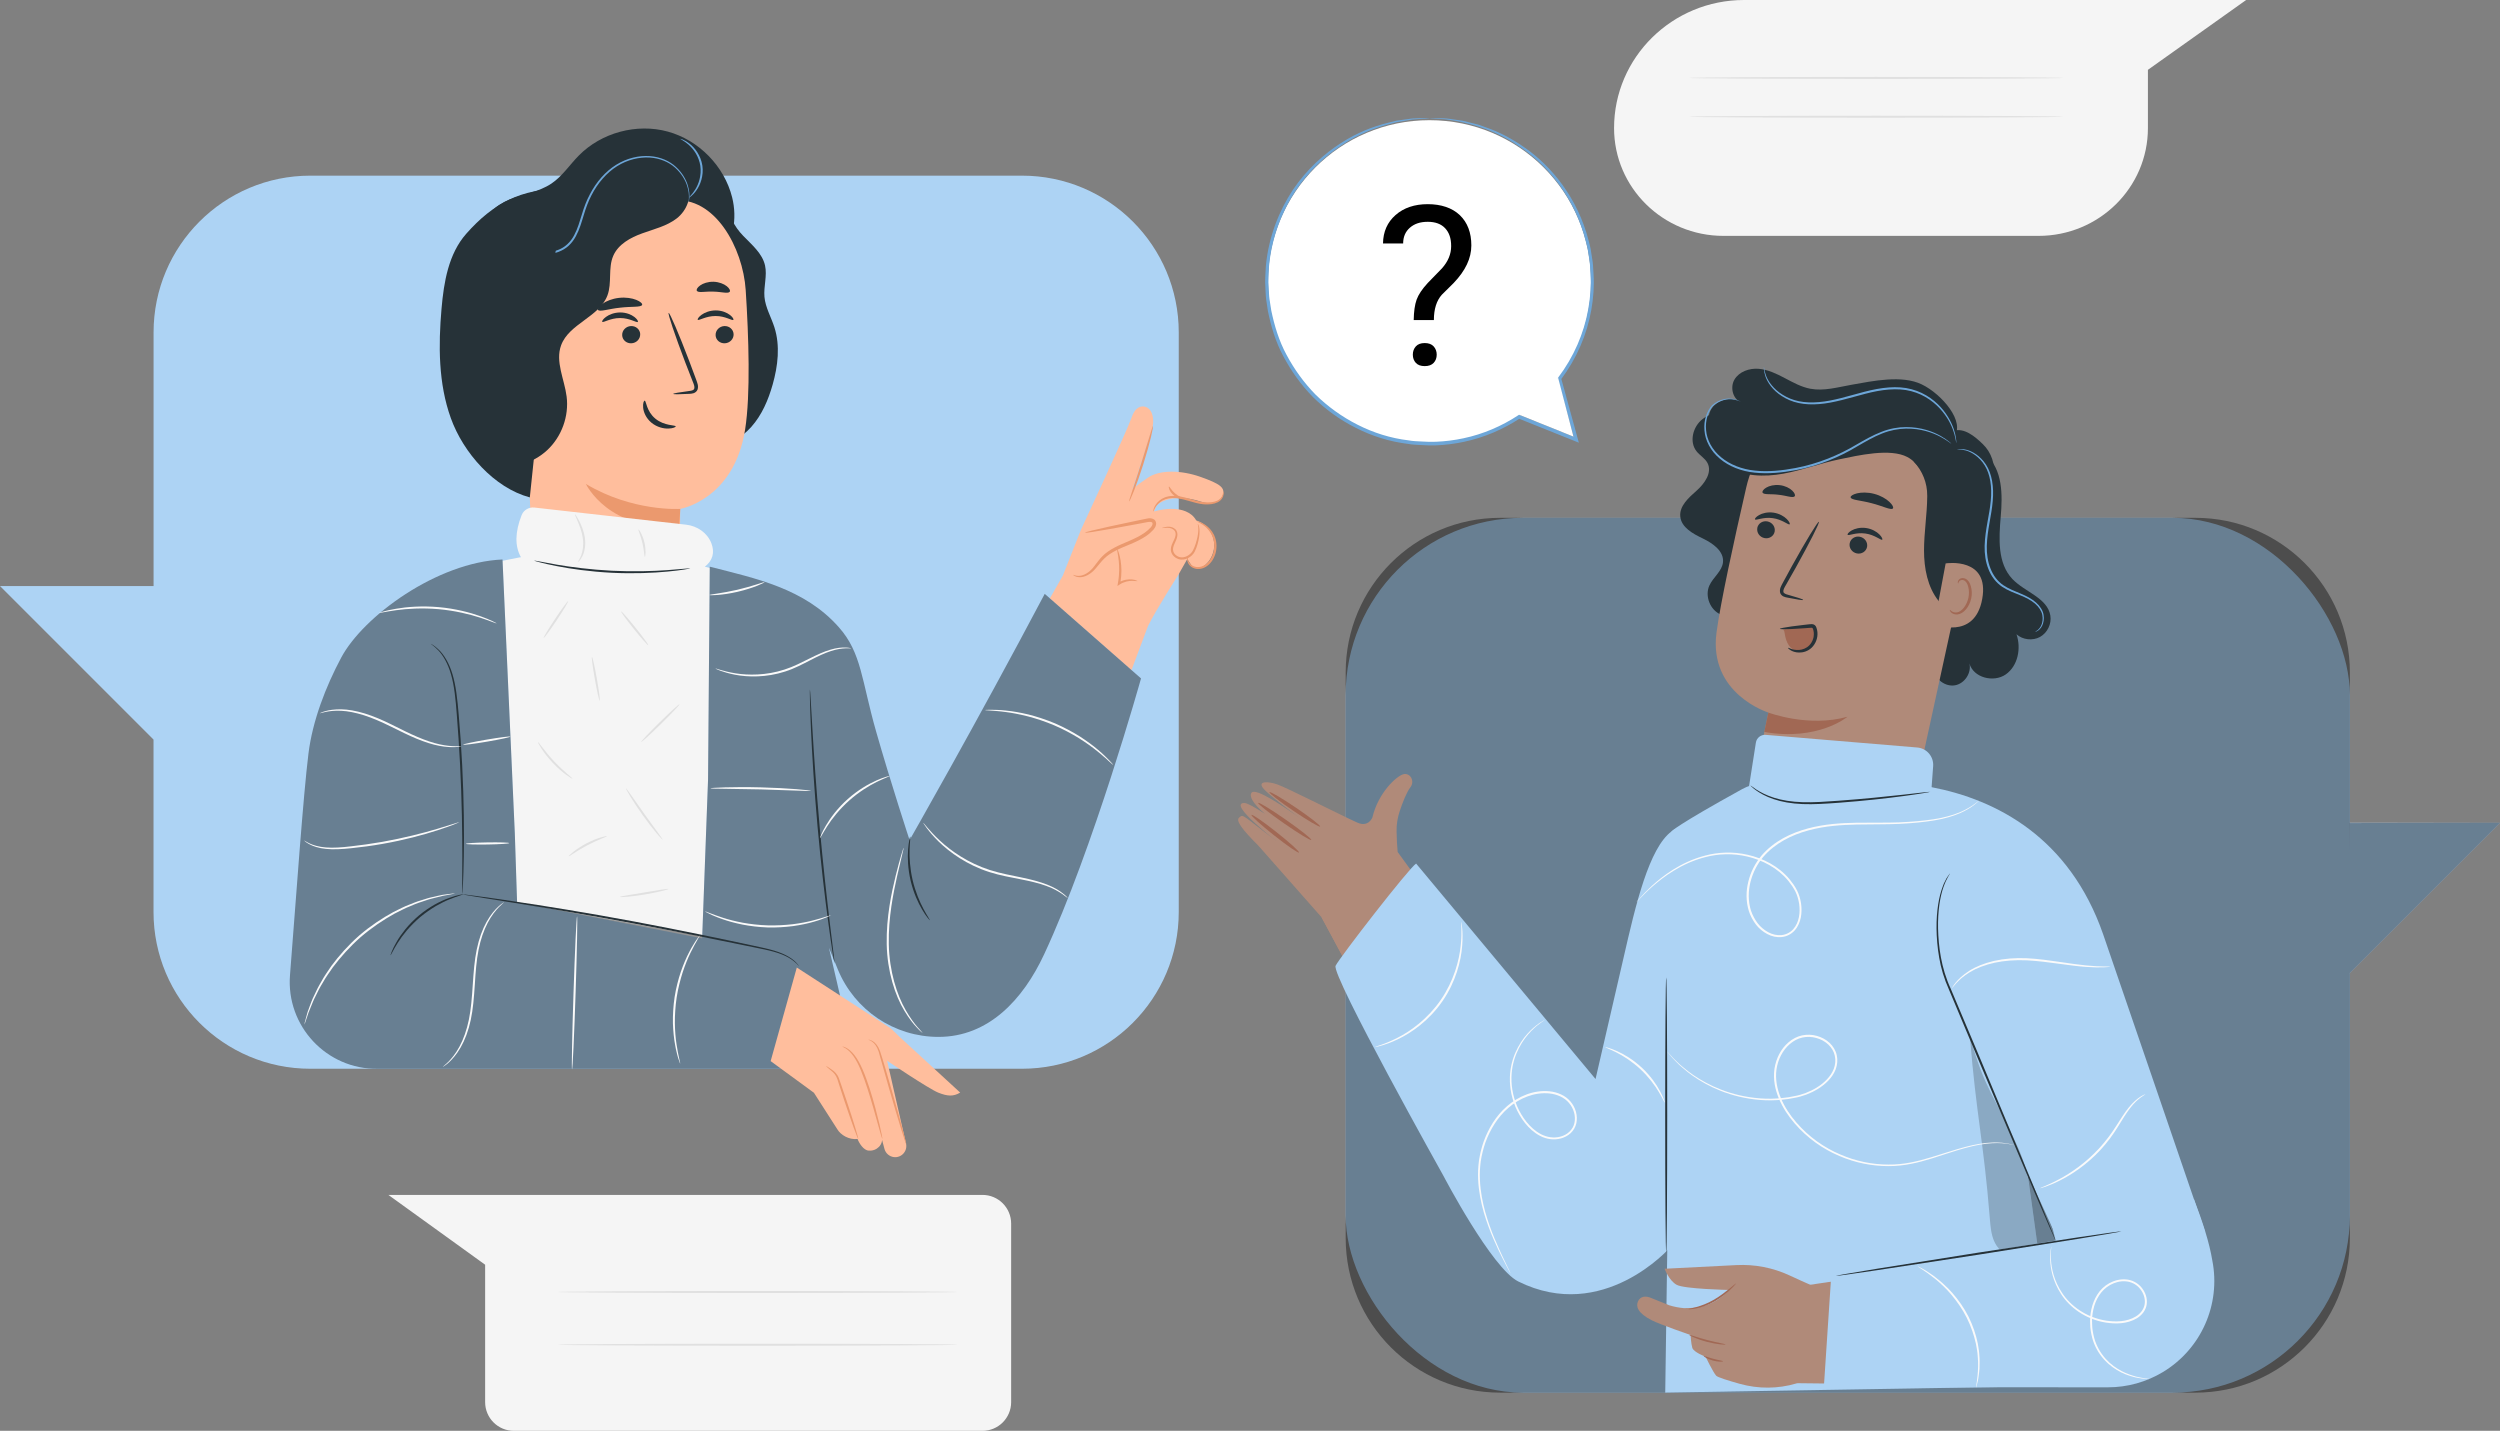
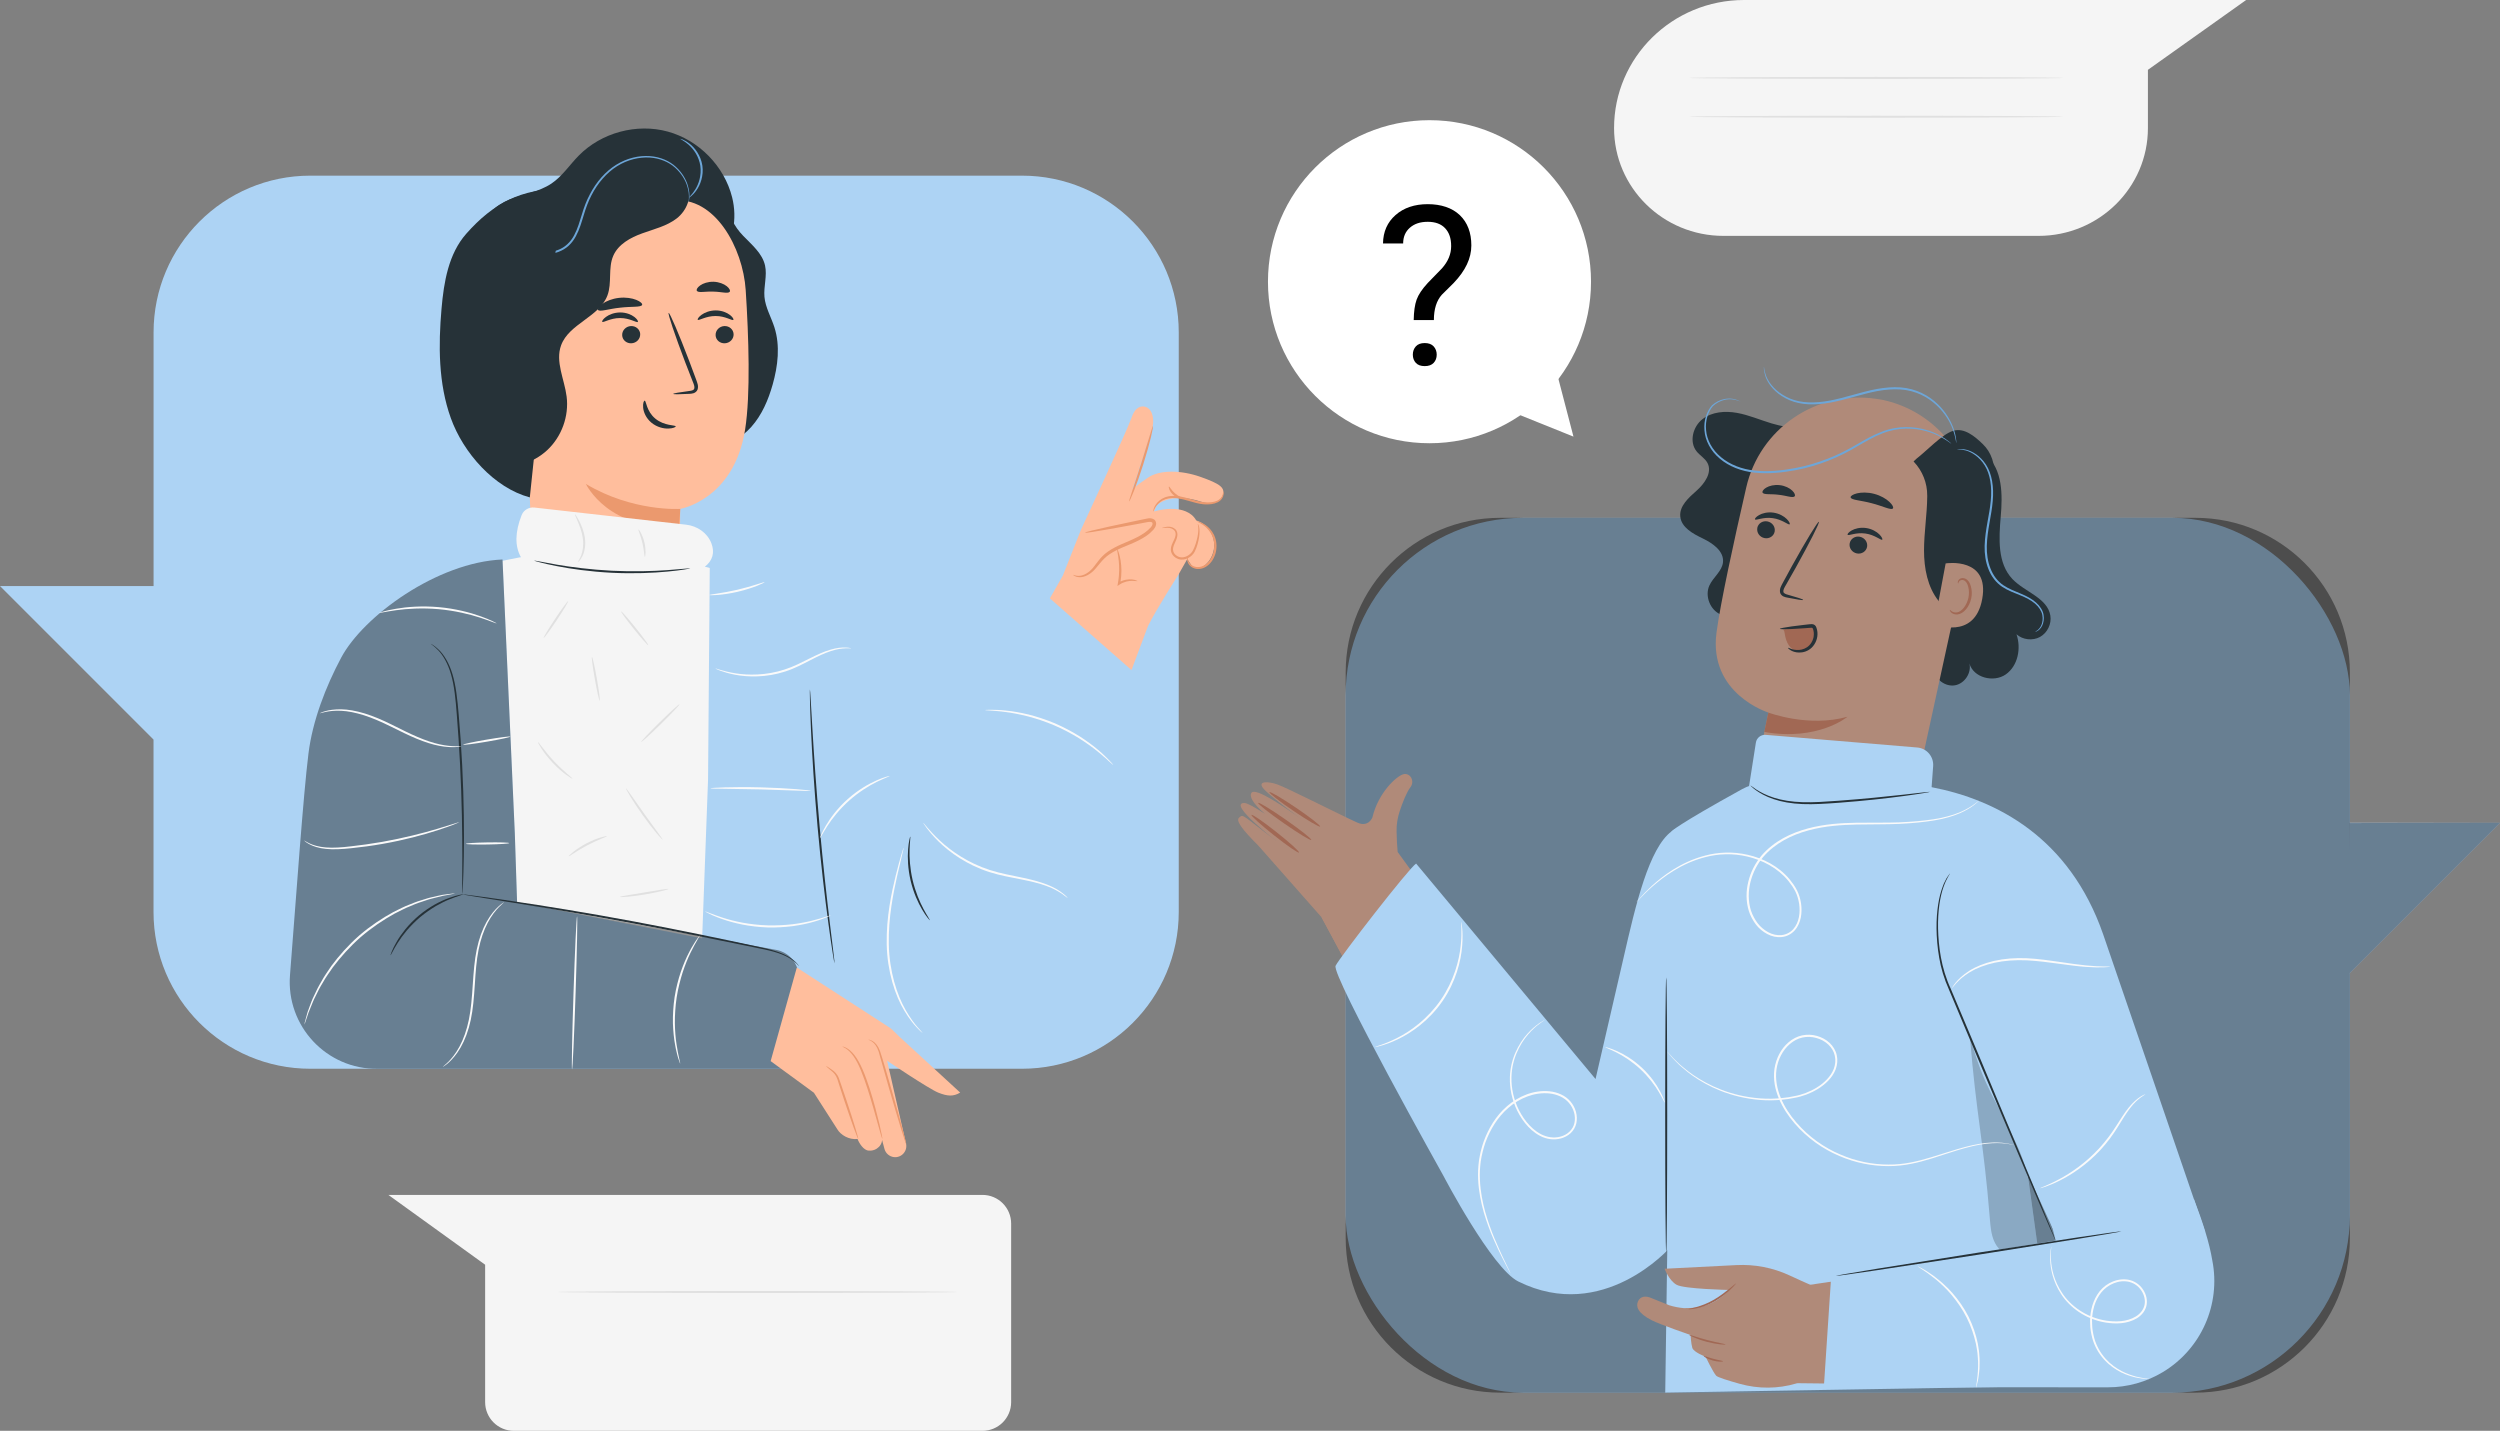
<svg xmlns="http://www.w3.org/2000/svg" id="b" viewBox="0 0 540 309.06">
  <rect x="0" y="0" width="540" height="309.06" fill="#808080" stroke="none" />
  <g id="c">
    <g>
      <g>
        <g>
          <path d="M376.73,0h108.44l-21.22,15.08v12.59c0,12.86-10.58,23.28-23.63,23.28h-68.05c-13.05,0-23.63-10.42-23.63-23.28h0c0-15.28,12.58-27.67,28.09-27.67Z" fill="#f5f5f5" />
          <path d="M445.66,16.83c0,.12-18.11,.22-40.43,.22s-40.44-.1-40.44-.22,18.1-.22,40.44-.22,40.43,.1,40.43,.22Z" fill="#e0e0e0" />
          <path d="M445.66,25.21c0,.12-18.11,.22-40.43,.22s-40.44-.1-40.44-.22,18.1-.22,40.44-.22,40.43,.1,40.43,.22Z" fill="#e0e0e0" />
        </g>
        <g>
          <path d="M212.21,258.1H83.89l20.9,15.08v29.68c0,3.42,2.77,6.2,6.2,6.2h101.22c3.42,0,6.2-2.77,6.2-6.2v-38.56c0-3.42-2.77-6.2-6.2-6.2Z" fill="#f5f5f5" />
          <path d="M206.86,279.07c0,.12-19.35,.22-43.22,.22s-43.23-.1-43.23-.22,19.35-.22,43.23-.22,43.22,.1,43.22,.22Z" fill="#e0e0e0" />
-           <path d="M206.86,290.46c0,.12-19.35,.22-43.22,.22s-43.23-.1-43.23-.22,19.35-.22,43.23-.22,43.22,.1,43.22,.22Z" fill="#e0e0e0" />
        </g>
        <g>
          <rect x="290.66" y="111.85" width="216.91" height="188.96" rx="38.29" ry="38.29" fill="#add3f4" />
          <polygon points="507.52 177.73 540 177.73 506.78 210.95 507.52 177.73" fill="#add3f4" />
        </g>
        <g>
          <path d="M220.74,37.94H67.04c-18.71,0-33.87,15.16-33.87,33.87v54.78H0l33.16,33.16v37.23c0,18.71,15.16,33.87,33.87,33.87H220.74c18.71,0,33.87-15.16,33.87-33.87V71.81c0-18.71-15.16-33.87-33.87-33.87Z" fill="#add3f4" />
          <g>
            <g>
              <g>
                <path d="M157.95,43.73c-.97,2.51,.7,5.26,2.57,7.2,1.87,1.94,4.14,3.79,4.73,6.42,.49,2.21-.32,4.51-.13,6.76,.2,2.31,1.45,4.38,2.15,6.58,1.28,3.99,.76,8.35-.38,12.39-.94,3.31-2.32,6.56-4.61,9.13-2.29,2.57-5.58,4.38-9.02,4.32-.97-.02-2.03-.23-2.66-.96-.55-.64-.67-1.53-.77-2.37-1.97-17.3-1.97-34.82,0-52.12" fill="#263238" />
                <g>
                  <path d="M104.33,49.89c-.09-3.2,2.87-5.67,5.84-6.84,2.98-1.17,6.28-1.61,8.94-3.4,2.35-1.58,3.93-4.05,5.92-6.06,4.88-4.95,12.5-7,19.2-5.17,6.7,1.83,12.22,7.46,13.91,14.2,1.14,4.55,.36,9.94-3.23,12.96-4.17,3.51-10.34,2.73-15.68,1.64-5.34-1.09-11.38-2.17-15.84,.96-2.69,1.89-4.23,4.97-5.87,7.81-1.64,2.85-3.7,5.75-6.81,6.82-3.11,1.07-7.33-.78-7.45-4.06" fill="#263238" />
                  <g>
                    <g>
                      <path d="M116.94,50.55c-2.76,.3-4.84,2.66-4.78,5.44h0l3.19,72.26c.13,8.53,12.61,13.33,21.74,13.12h0c9.23-.21,9.52-4.74,9.64-12.86,.19-13.56,.18-18.66,.18-18.58,0,0,11.65-1.96,14.04-17.18,1.18-7.57,.78-19.97,.12-30.11-.6-9.12-6.67-20.31-15.76-19.33l-28.38,7.24Z" fill="#ffbe9d" />
                      <g>
                        <path d="M158.46,72.18c.04,1.03-.8,1.91-1.88,1.97-1.07,.06-1.98-.72-2.01-1.75-.04-1.03,.8-1.91,1.87-1.97,1.08-.06,1.98,.73,2.02,1.76Z" fill="#263238" />
                        <path d="M158.4,69.09c-.24,.25-1.72-.84-3.82-.83-2.1-.02-3.64,1.06-3.86,.81-.11-.11,.13-.57,.8-1.06,.66-.49,1.78-.96,3.09-.96,1.31,0,2.41,.48,3.04,.97,.65,.49,.87,.95,.75,1.07Z" fill="#263238" />
                      </g>
                      <g>
                        <path d="M138.28,72.18c.04,1.03-.8,1.91-1.88,1.97-1.07,.06-1.98-.72-2.01-1.75-.04-1.03,.8-1.91,1.88-1.97,1.07-.06,1.98,.73,2.02,1.76Z" fill="#263238" />
                        <path d="M137.77,69.53c-.24,.25-1.72-.84-3.82-.83-2.1-.02-3.64,1.06-3.86,.81-.11-.11,.13-.57,.8-1.06,.66-.49,1.78-.96,3.09-.96,1.31,0,2.41,.48,3.04,.97,.64,.49,.87,.95,.75,1.07Z" fill="#263238" />
                      </g>
                      <path d="M145.42,85.08c0-.12,1.29-.35,3.41-.62,.54-.06,1.04-.16,1.13-.53,.13-.39-.1-.96-.36-1.59-.51-1.3-1.04-2.65-1.59-4.08-2.21-5.81-3.82-10.58-3.58-10.67,.23-.09,2.22,4.55,4.43,10.36,.53,1.43,1.04,2.8,1.53,4.1,.2,.61,.55,1.3,.28,2.1-.14,.4-.54,.69-.88,.79-.34,.11-.64,.11-.91,.13-2.13,.12-3.45,.13-3.46,.01Z" fill="#263238" />
                      <path d="M146.93,109.92s-10.23,.68-20.38-5.39c0,0,4.97,10.44,20.19,8.98l.2-3.59Z" fill="#eb996e" />
                      <path d="M139.25,86.55c.34-.02,.35,2.26,2.3,3.87,1.95,1.62,4.38,1.36,4.4,1.68,.03,.14-.54,.44-1.57,.47-1.01,.04-2.47-.28-3.67-1.27-1.19-.99-1.71-2.31-1.79-3.25-.09-.95,.16-1.52,.32-1.5Z" fill="#263238" />
                    </g>
                    <path d="M138.7,65.85c-.21,.57-2.3,.31-4.76,.61-2.47,.25-4.45,.98-4.78,.47-.15-.24,.2-.78,1-1.34,.79-.55,2.06-1.08,3.54-1.25,1.48-.17,2.83,.07,3.73,.43,.9,.36,1.36,.81,1.27,1.08Z" fill="#263238" />
                    <path d="M157.62,63.02c-.37,.48-1.82-.01-3.55-.03-1.74-.08-3.21,.33-3.55-.17-.15-.24,.08-.72,.72-1.17,.63-.45,1.69-.82,2.89-.79,1.19,.04,2.23,.47,2.84,.95,.62,.49,.82,.98,.66,1.21Z" fill="#263238" />
                  </g>
                  <path d="M106.32,100.59c4.18,.84,8.74-.44,11.87-3.35,3.13-2.91,4.74-7.36,4.2-11.59-.47-3.74-2.49-7.54-1.19-11.07,1.71-4.68,8.27-6.11,10.01-10.78,1.01-2.71,.1-5.88,1.25-8.54,1.08-2.5,3.71-3.94,6.27-4.86,2.56-.93,5.3-1.56,7.45-3.23s3.49-4.82,2.1-7.16c-11.35,1.36-22.53,4.08-33.24,8.08-2.48,.93-5.09,2.04-6.56,4.25-1.55,2.33-1.48,5.35-1.35,8.15,.64,13.66-1.44,26.45-.8,40.11" fill="#263238" />
                </g>
                <path d="M102.7,96.31s-.09-.02-.25-.08c-.17-.05-.4-.16-.69-.34-.58-.35-1.35-1.06-1.9-2.24-.54-1.17-.86-2.8-.5-4.62,.36-1.82,1.41-3.68,2.76-5.52,1.33-1.86,3.02-3.74,4.17-6.14,.57-1.19,.99-2.52,1.01-3.92,.03-1.4-.42-2.8-.9-4.23-.48-1.42-.95-2.97-.9-4.6,.07-1.62,.54-3.25,1.39-4.69,.84-1.45,2.05-2.73,3.56-3.61,1.49-.92,3.29-1.25,5.01-1.43,1.73-.2,3.46-.3,5.02-.88,1.57-.56,2.78-1.75,3.53-3.18,.77-1.42,1.2-2.98,1.67-4.49,.45-1.52,1-3,1.72-4.34,1.4-2.71,3.38-4.97,5.7-6.41,2.32-1.44,4.91-2.03,7.22-1.87,2.32,.15,4.34,1.07,5.68,2.33,1.36,1.25,2.16,2.67,2.54,3.9,.4,1.23,.42,2.26,.35,2.93-.06,.67-.18,1.01-.18,1.01-.03,0,.06-.35,.09-1.02,.03-.66-.01-1.67-.43-2.87-.4-1.19-1.21-2.57-2.54-3.77-1.32-1.2-3.28-2.07-5.53-2.2-2.24-.13-4.76,.46-7.01,1.87-2.25,1.41-4.17,3.63-5.53,6.28-.7,1.33-1.22,2.77-1.67,4.28-.46,1.51-.9,3.09-1.7,4.57-.4,.74-.9,1.44-1.54,2.03-.63,.59-1.4,1.04-2.22,1.35-1.65,.61-3.41,.71-5.13,.9-1.72,.18-3.42,.49-4.84,1.37-1.43,.84-2.59,2.07-3.4,3.45-.82,1.39-1.27,2.95-1.34,4.49-.05,1.55,.38,3.03,.86,4.46,.47,1.43,.93,2.88,.9,4.37-.03,1.47-.48,2.85-1.07,4.08-1.2,2.46-2.92,4.34-4.25,6.17-1.36,1.82-2.4,3.63-2.77,5.39-.38,1.75-.09,3.35,.41,4.5,.51,1.16,1.24,1.88,1.79,2.24,.55,.37,.91,.46,.89,.49Z" fill="#6da6d8" />
                <path d="M146.91,29.98s.22,.02,.59,.18c.37,.15,.88,.43,1.44,.87,1.12,.86,2.43,2.53,2.77,4.73,.32,2.21-.45,4.19-1.27,5.34-.41,.59-.82,1-1.12,1.25-.31,.25-.5,.36-.51,.34-.06-.06,.65-.6,1.37-1.77,.72-1.15,1.39-3.03,1.09-5.1-.31-2.06-1.5-3.67-2.53-4.56-1.03-.91-1.86-1.22-1.83-1.29Z" fill="#6da6d8" />
              </g>
              <path d="M114.44,107.44c-7.7-2.06-14.36-9.61-17.06-17.12-2.7-7.5-2.7-15.71-2.01-23.65,.5-5.76,1.51-11.85,5.34-16.18,5.77-6.54,12-9.87,20.71-9.6" fill="#263238" />
            </g>
            <g>
              <path d="M159.43,124.21l-7.18-1.8c1.69-1.34,2.16-3.05,1.43-5.01-.86-2.29-3.06-3.8-5.49-4.07l-32.76-3.7c-1.17-.13-2.31,.52-2.75,1.62-1.45,3.69-1.5,6.73-.15,9.12h-.16s-6.31,1.25-6.31,1.25l-10.67,94.4,70.08-3.28-6.05-88.53Z" fill="#f5f5f5" />
              <g>
                <path d="M149.12,122.77s-.46,.12-1.32,.25c-.85,.14-2.09,.29-3.62,.44-3.07,.3-7.33,.49-12.04,.26-4.7-.24-8.93-.85-11.95-1.45-1.51-.3-2.73-.57-3.56-.8-.83-.22-1.29-.35-1.28-.38,0-.03,.48,.05,1.32,.21,.84,.17,2.07,.4,3.58,.66,3.03,.52,7.24,1.08,11.92,1.32,4.68,.23,8.92,.09,11.99-.13,1.53-.11,2.77-.21,3.63-.3,.86-.08,1.33-.11,1.34-.08Z" fill="#263238" />
                <path d="M117.44,137.77c-.1-.07,1-1.89,2.45-4.08,1.46-2.18,2.72-3.9,2.83-3.83,.1,.07-1,1.89-2.45,4.08-1.46,2.18-2.72,3.9-2.83,3.83Z" fill="#e0e0e0" />
                <path d="M140.03,139.37c-.1,.08-1.49-1.5-3.11-3.51-1.62-2.02-2.86-3.72-2.76-3.79,.1-.08,1.49,1.5,3.11,3.51,1.62,2.02,2.86,3.72,2.76,3.79Z" fill="#e0e0e0" />
                <path d="M129.54,151.36c-.12,.02-.6-2.08-1.06-4.7-.46-2.62-.74-4.75-.62-4.77,.12-.02,.6,2.08,1.06,4.7,.46,2.61,.74,4.75,.62,4.77Z" fill="#e0e0e0" />
                <path d="M146.78,152.11c.09,.09-1.69,1.98-3.98,4.23-2.28,2.25-4.21,4-4.29,3.91-.09-.09,1.69-1.98,3.98-4.23,2.28-2.25,4.21-4,4.29-3.91Z" fill="#e0e0e0" />
                <path d="M123.66,168.19c-.06,.1-2.19-1.2-4.28-3.43-2.1-2.22-3.28-4.42-3.18-4.47,.12-.07,1.44,1.99,3.5,4.17,2.05,2.19,4.04,3.63,3.96,3.74Z" fill="#e0e0e0" />
                <path d="M131.09,180.61c.04,.13-1.96,.76-4.23,1.97-2.28,1.19-3.93,2.49-4.02,2.38-.08-.08,1.48-1.56,3.81-2.78,2.32-1.23,4.42-1.68,4.44-1.57Z" fill="#e0e0e0" />
                <path d="M143.17,181.42s-.58-.52-1.37-1.47c-.79-.95-1.85-2.3-2.95-3.84-1.1-1.54-2.03-2.98-2.68-4.04-.64-1.06-1-1.74-.95-1.77,.05-.03,.5,.59,1.21,1.6,.81,1.15,1.74,2.48,2.78,3.95,1.05,1.45,2.01,2.77,2.83,3.91,.73,1,1.17,1.63,1.12,1.67Z" fill="#e0e0e0" />
                <path d="M144.38,192.01c.03,.12-2.28,.73-5.18,1.21-2.9,.48-5.28,.64-5.29,.52-.01-.13,2.33-.48,5.22-.96,2.88-.47,5.22-.89,5.25-.76Z" fill="#e0e0e0" />
                <path d="M124.81,121.43c-.06-.05,.35-.52,.71-1.43,.36-.9,.58-2.26,.37-3.74-.21-1.48-.73-2.75-1.11-3.67-.39-.92-.64-1.48-.58-1.51,.05-.03,.4,.49,.87,1.38,.46,.89,1.04,2.19,1.27,3.74,.22,1.56-.07,3.01-.53,3.92-.45,.93-.97,1.34-1,1.3Z" fill="#e0e0e0" />
                <path d="M137.91,114.37c.1-.06,.9,1.12,1.29,2.82,.4,1.69,.21,3.11,.09,3.1-.13,0-.14-1.37-.53-3-.37-1.62-.97-2.86-.85-2.92Z" fill="#e0e0e0" />
              </g>
            </g>
            <g>
              <path d="M196.95,181.62l32.61-57.26,3.93-9.93s10.16-21.85,10.87-24.08c.82-2.57,2.25-2.79,3.18-2.43,1.44,.57,1.91,2.72,1.27,4.95-.22,.77-4.17,12.77-4.17,12.77,0,0,.87-.82,3.37-2.5,2.5-1.68,7.09-1.63,11.34-.12,4.24,1.51,5.3,2.31,4.79,3.99-.2,.67-.75,1.09-1.36,1.35-.99,.42-2.12,.42-3.14,.07-6.83-2.33-9.86,.75-9.86,.75l-.51,1.3s5.13-1.64,8.05,.68c.48,.38,.81,.8,1.06,1.24,1.82,.6,3.29,2.17,3.74,4.04,.47,1.94-.19,4.11-1.65,5.47-.7,.65-1.76,1.12-2.59,.66-.44-.25-.71-.7-.98-1.13-.14-.22-.29-.45-.47-.65l-1.95,3.44s-4.79,7.49-6.51,10.99l-22.44,59.8c-3.11,8.29-12.42,12.42-20.65,9.16h0c-8.96-3.54-12.7-14.19-7.94-22.56Z" fill="#ffbe9d" />
              <g>
                <path d="M231.8,124.16c1.15,.75,2.74,.24,3.78-.66,1.04-.9,1.74-2.12,2.71-3.09,2.9-2.9,7.76-3.17,10.53-6.21,.39-.42,.73-1.07,.39-1.53-.31-.43-.95-.38-1.47-.27-4.45,.88-8.89,1.76-13.34,2.64" fill="#ffbe9d" />
                <path d="M234.4,115.04c-.01-.05,.49-.2,1.41-.43,.92-.23,2.26-.54,3.91-.9,1.72-.37,3.68-.78,5.82-1.24,.55-.11,1.11-.23,1.68-.35,.54-.07,1.22-.4,2.04,.07,.4,.25,.55,.82,.43,1.21-.09,.4-.29,.71-.52,.98-.46,.5-.95,.95-1.5,1.33-2.22,1.54-4.66,2.17-6.6,3.19-.98,.49-1.85,1.06-2.53,1.73-.69,.66-1.23,1.42-1.8,2.07-1.09,1.36-2.54,2.03-3.53,1.98-1.02-.02-1.44-.5-1.41-.51,.03-.07,.49,.28,1.39,.21,.91-.07,2.13-.69,3.13-2.03,.52-.64,1.04-1.43,1.76-2.17,.72-.74,1.65-1.37,2.66-1.9,2.01-1.09,4.43-1.76,6.48-3.19,.51-.35,.97-.77,1.36-1.19,.37-.42,.5-.93,.24-1.07-.27-.2-.88-.08-1.45,.04-.57,.11-1.14,.22-1.69,.32-2.15,.39-4.12,.76-5.85,1.07-1.67,.29-3.02,.52-3.96,.66-.94,.14-1.46,.19-1.47,.14Z" fill="#eb996e" />
              </g>
              <path d="M249.09,110.49c.09,.05,.27-1.06,1.53-2.06,.62-.49,1.53-.83,2.58-.85,1.05-.03,2.21,.22,3.4,.57,1.2,.35,2.37,.71,3.49,.79,1.11,.08,2.15-.06,2.93-.45,.8-.39,1.18-1.1,1.25-1.56,.08-.48,0-.73-.02-.73-.05,0-.05,.26-.17,.68-.13,.42-.49,.98-1.21,1.29-.71,.31-1.69,.41-2.74,.31-1.05-.1-2.18-.46-3.39-.81-1.21-.36-2.43-.61-3.56-.55-1.13,.04-2.14,.46-2.78,1.03-.66,.56-.99,1.19-1.16,1.62-.16,.44-.18,.71-.15,.71Z" fill="#eb996e" />
              <path d="M249.05,92.01c-.07-.02-.35,.9-.8,2.38-.51,1.65-1.11,3.61-1.78,5.78-.7,2.16-1.34,4.11-1.87,5.75-.49,1.47-.78,2.38-.72,2.41,.06,.02,.48-.84,1.05-2.29,.57-1.44,1.3-3.46,2.01-5.72,.71-2.26,1.29-4.33,1.65-5.84,.36-1.51,.52-2.46,.46-2.47Z" fill="#eb996e" />
              <path d="M250.93,114.07s.29,0,.79-.05c.47-.03,1.27-.08,1.88,.5,.29,.28,.41,.72,.3,1.2-.09,.48-.35,.97-.61,1.52-.25,.54-.53,1.23-.32,1.97,.21,.72,.81,1.29,1.53,1.54,.74,.26,1.53,.11,2.14-.21,.62-.33,1.12-.8,1.42-1.39,.55-1.12,.79-2.19,.94-3.09,.14-.91,.13-1.67,.02-2.18-.11-.51-.28-.75-.3-.74-.04,.02,.06,.28,.11,.77,.04,.49,0,1.21-.18,2.09-.19,.86-.47,1.92-1,2.94-.52,.93-1.81,1.75-3,1.35-.58-.2-1.06-.67-1.22-1.2-.16-.54,.03-1.12,.27-1.65,.24-.53,.51-1.07,.6-1.64,.11-.56-.07-1.2-.47-1.52-.79-.67-1.68-.53-2.15-.44-.5,.11-.76,.21-.76,.24Z" fill="#eb996e" />
              <path d="M256.56,120.12s-.17,.22-.15,.7c.02,.46,.26,1.19,1,1.68,.73,.48,1.88,.57,2.89,.03,1.01-.53,1.8-1.58,2.19-2.79,.39-1.22,.35-2.49,0-3.54-.34-1.06-.98-1.87-1.6-2.41-.62-.55-1.23-.84-1.66-1-.43-.15-.69-.18-.69-.15-.04,.09,.98,.31,2.11,1.41,.55,.54,1.11,1.31,1.4,2.29,.3,.97,.32,2.13-.04,3.25-.36,1.11-1.06,2.06-1.93,2.54-.86,.49-1.86,.44-2.49,.07-.64-.37-.92-.99-.99-1.4-.07-.42,0-.67-.04-.68Z" fill="#eb996e" />
              <path d="M245.7,125.51s-.39-.27-1.15-.35c-.75-.08-1.9,.03-2.99,.71l.37,.25c.11-.52,.2-1.09,.25-1.69,.29-3.32-.76-5.88-.87-5.82-.15,.03,.66,2.58,.37,5.77-.05,.58-.13,1.13-.22,1.64l-.1,.56,.47-.31c.96-.64,2-.81,2.71-.81,.72,0,1.15,.12,1.17,.05Z" fill="#eb996e" />
              <path d="M252.49,105.11c-.13,.02,.06,1.03,.97,1.82,.91,.8,1.93,.85,1.93,.72,.03-.14-.82-.4-1.6-1.1-.8-.68-1.16-1.49-1.3-1.45Z" fill="#eb996e" />
            </g>
            <g>
              <g opacity=".4">
                <path d="M507.57,210.16v57.29c0,18.43-14.94,33.36-33.36,33.36h-150.18c-18.43,0-33.36-14.94-33.36-33.36v-122.24c0-18.43,14.94-33.36,33.36-33.36h150.18c18.43,0,33.36,14.94,33.36,33.36v32.57l32.43-.06-32.43,32.43Z" />
              </g>
              <g>
                <path d="M150.69,229.14l34.1,.33-5.74-24.75,1.92,4.67c3.62,8.82,12.21,14.58,21.74,14.58h0c10.78,0,18.24-8.02,22.8-17.79,10.67-22.85,20.95-59.64,20.95-59.64l-20.8-18.27c-15.05,28.47-29.19,53.19-29.19,53.19,0,0-4.08-12.41-7.24-23.49-3.15-11.07-3.13-16.9-7.98-22.42-7.45-8.49-18.08-10.61-27.94-13.15l-.37,45.97-2.26,60.76" fill="#add3f4" />
                <path d="M111.69,194.9l62.1,12.1,3.03,23.86H81.59c-11.04,.15-19.82-9.23-18.95-20.24,1.37-17.39,2.86-38.81,3.99-47.87,.88-7.06,3.7-14.36,7.04-20.65,4.8-9.05,20.83-20.67,34.87-21.25l2.66,59.16" fill="#add3f4" />
              </g>
              <g opacity=".4">
                <g>
-                   <path d="M150.69,229.14l34.1,.33-5.74-24.75,1.92,4.67c3.62,8.82,12.21,14.58,21.74,14.58h0c10.78,0,18.24-8.02,22.8-17.79,10.67-22.85,20.95-59.64,20.95-59.64l-20.8-18.27c-15.05,28.47-29.19,53.19-29.19,53.19,0,0-4.08-12.41-7.24-23.49-3.15-11.07-3.13-16.9-7.98-22.42-7.45-8.49-18.08-10.61-27.94-13.15l-.37,45.97-2.26,60.76" />
                  <path d="M111.69,194.9l56.01,10.28c2.33,.43,4.18,2.23,4.67,4.55l4.45,21.13H81.59c-11.04,.15-19.82-9.23-18.95-20.24,1.37-17.39,2.86-38.81,3.99-47.87,.88-7.06,3.7-14.36,7.04-20.65,4.8-9.05,20.83-20.67,34.87-21.25l2.66,59.16" />
                </g>
              </g>
              <path d="M99.86,193.17s-.02-.2-.03-.57c0-.42,0-.96,0-1.63,0-1.47,.02-3.5,.03-5.98,0-5.05-.09-12.03-.48-19.73-.19-3.85-.45-7.51-.71-10.84-.25-3.33-.54-6.32-1.25-8.74-.68-2.42-1.77-4.18-2.74-5.19-.97-1.02-1.67-1.39-1.64-1.44,0,0,.74,.32,1.76,1.32,1.03,.99,2.19,2.77,2.92,5.22,.76,2.44,1.08,5.47,1.36,8.79,.29,3.33,.55,7,.75,10.85,.39,7.71,.44,14.7,.35,19.75-.04,2.53-.11,4.57-.18,5.98-.04,.67-.07,1.21-.09,1.63-.03,.37-.05,.57-.06,.57Z" fill="#263238" />
              <path d="M172.59,208.68c-.05,.05-.62-.89-2.26-1.83-.82-.47-1.88-.91-3.17-1.27-1.29-.37-2.79-.65-4.45-.99-6.64-1.35-15.8-3.24-25.95-5.13-10.16-1.9-19.39-3.43-26.07-4.5-3.31-.53-6.01-.96-7.92-1.27-.9-.15-1.62-.27-2.15-.36-.49-.09-.75-.14-.75-.16,0-.02,.26,0,.76,.07,.53,.07,1.25,.16,2.16,.28,1.88,.25,4.59,.63,7.94,1.13,6.7,.99,15.94,2.47,26.11,4.37,10.16,1.9,19.32,3.83,25.94,5.26,1.65,.36,3.16,.67,4.45,1.06,1.3,.39,2.37,.86,3.19,1.36,.82,.49,1.37,1,1.7,1.38,.18,.18,.28,.34,.36,.44,.08,.1,.11,.16,.11,.16Z" fill="#263238" />
              <path d="M100.05,193.17c.02,.08-1.14,.35-2.92,1.07-.89,.35-1.91,.86-3,1.48-1.08,.65-2.23,1.43-3.35,2.36-1.11,.94-2.08,1.94-2.9,2.89-.81,.97-1.48,1.89-1.98,2.7-1.02,1.62-1.48,2.72-1.56,2.69-.03-.01,.07-.29,.27-.8,.19-.51,.54-1.21,1.02-2.05,.47-.85,1.13-1.8,1.93-2.8,.82-.99,1.8-2.01,2.93-2.97,1.14-.95,2.32-1.74,3.43-2.37,1.13-.62,2.18-1.1,3.1-1.42,.91-.33,1.67-.54,2.2-.65,.53-.11,.82-.16,.83-.13Z" fill="#263238" />
              <path d="M180.25,208.04s-.06-.2-.13-.59c-.07-.44-.17-1-.28-1.71-.24-1.48-.55-3.64-.91-6.3-.73-5.33-1.6-12.71-2.34-20.88-.73-8.17-1.18-15.59-1.42-20.96-.12-2.69-.19-4.86-.22-6.36-.01-.72-.02-1.29-.03-1.73,0-.4,0-.6,.02-.6,.02,0,.04,.21,.07,.6,.03,.44,.07,1.01,.11,1.73,.09,1.55,.21,3.71,.37,6.35,.32,5.36,.82,12.77,1.55,20.94,.74,8.16,1.56,15.54,2.21,20.88,.32,2.63,.58,4.77,.77,6.32,.08,.71,.15,1.28,.2,1.72,.04,.39,.05,.6,.04,.6Z" fill="#263238" />
              <path d="M200.84,198.78s-.2-.18-.5-.57c-.3-.38-.7-.96-1.14-1.71-.89-1.49-1.9-3.7-2.51-6.29-.6-2.59-.68-5.02-.54-6.75,.07-.87,.16-1.56,.27-2.04,.1-.48,.17-.73,.2-.73,.08,.01-.09,1.07-.15,2.78-.06,1.71,.07,4.09,.66,6.64,.6,2.54,1.54,4.73,2.35,6.24,.81,1.51,1.43,2.38,1.37,2.43Z" fill="#263238" />
              <path d="M99.61,161.21s-.11,.04-.32,.07c-.21,.02-.53,.09-.94,.09-.82,.05-2.01,0-3.45-.27-1.44-.26-3.11-.8-4.89-1.53-1.78-.74-3.67-1.69-5.66-2.67-1.98-.98-3.91-1.82-5.72-2.4-1.82-.57-3.51-.91-4.94-.97-2.89-.15-4.59,.64-4.61,.52,0-.01,.1-.06,.3-.14,.2-.07,.49-.21,.89-.3,.78-.23,1.97-.42,3.44-.4,1.47,.02,3.2,.33,5.05,.89,1.85,.57,3.81,1.4,5.8,2.39,1.99,.99,3.86,1.94,5.62,2.69,1.76,.75,3.39,1.3,4.8,1.6,2.82,.63,4.64,.32,4.64,.42Z" fill="#fafafa" />
              <path d="M110.24,159.11c.02,.12-2.25,.61-5.06,1.09-2.82,.48-5.12,.77-5.14,.65-.02-.12,2.24-.61,5.06-1.09,2.82-.48,5.11-.77,5.14-.65Z" fill="#fafafa" />
              <path d="M99.23,177.58s-.43,.22-1.25,.54c-.82,.31-2.01,.75-3.5,1.23-2.98,.97-7.17,2.11-11.89,2.94-2.36,.41-4.62,.71-6.68,.92-2.06,.22-3.94,.32-5.52,.15-1.58-.15-2.81-.59-3.59-1.02-.39-.21-.67-.4-.85-.55-.18-.15-.27-.23-.26-.24,.03-.04,.41,.27,1.19,.64,.78,.37,1.99,.75,3.54,.86,1.55,.13,3.4,0,5.45-.25,2.05-.23,4.3-.54,6.65-.95,4.69-.83,8.87-1.91,11.87-2.8,1.5-.44,2.7-.83,3.54-1.09,.83-.27,1.3-.4,1.31-.38Z" fill="#fafafa" />
              <path d="M110,182.11c0,.12-2.1,.26-4.68,.3-2.59,.04-4.69-.02-4.69-.15,0-.12,2.09-.26,4.68-.3,2.59-.04,4.69,.02,4.69,.15Z" fill="#fafafa" />
              <path d="M65.74,221.29s.02-.16,.09-.46c.09-.34,.21-.77,.35-1.29,.08-.29,.17-.6,.26-.93,.11-.34,.25-.69,.39-1.08,.3-.77,.59-1.67,1.07-2.59,.22-.47,.46-.96,.7-1.47,.25-.51,.57-1.01,.86-1.54,.58-1.08,1.34-2.14,2.11-3.28,1.64-2.21,3.65-4.49,6.03-6.59,2.41-2.07,4.95-3.74,7.37-5.06,1.23-.61,2.39-1.22,3.54-1.64,.57-.22,1.11-.47,1.65-.64,.54-.17,1.06-.33,1.56-.49,.98-.34,1.91-.5,2.72-.7,.4-.09,.78-.18,1.12-.24,.34-.05,.66-.09,.96-.13,.53-.07,.97-.12,1.33-.16,.3-.03,.46-.04,.47-.03,0,.02-.15,.05-.45,.12-.35,.07-.78,.15-1.31,.25-.29,.05-.61,.11-.95,.17-.34,.07-.71,.18-1.11,.28-.79,.21-1.71,.39-2.68,.75-.49,.16-1,.33-1.53,.51-.53,.18-1.06,.43-1.62,.66-1.13,.43-2.27,1.05-3.49,1.66-2.38,1.32-4.88,2.99-7.27,5.04-2.36,2.08-4.35,4.33-5.99,6.5-.77,1.12-1.54,2.16-2.13,3.23-.3,.52-.62,1.01-.88,1.52-.25,.5-.49,.99-.72,1.45-.49,.91-.8,1.79-1.12,2.55-.15,.38-.31,.73-.43,1.06-.11,.33-.21,.63-.3,.91-.17,.51-.31,.93-.43,1.26-.1,.29-.16,.44-.18,.43Z" fill="#fafafa" />
              <path d="M108.88,194.87c.09,.07-1.88,1.29-3.53,4.44-.82,1.56-1.53,3.55-1.98,5.84-.46,2.29-.64,4.86-.81,7.56-.18,2.7-.38,5.3-.88,7.61-.49,2.32-1.27,4.33-2.16,5.89-.89,1.56-1.87,2.66-2.62,3.32-.38,.33-.68,.57-.9,.71-.22,.15-.33,.22-.34,.21-.09-.08,1.91-1.26,3.59-4.39,.84-1.55,1.56-3.54,2.03-5.82,.47-2.28,.66-4.86,.84-7.56,.18-2.7,.37-5.3,.86-7.61,.48-2.32,1.23-4.34,2.1-5.91,.88-1.57,1.84-2.68,2.58-3.35,.37-.33,.67-.58,.89-.72,.21-.15,.33-.23,.34-.21Z" fill="#fafafa" />
              <path d="M123.56,231c-.12,0,.02-7.42,.32-16.55,.3-9.14,.64-16.54,.77-16.54,.12,0-.02,7.41-.32,16.55-.3,9.14-.64,16.54-.77,16.54Z" fill="#fafafa" />
              <path d="M146.9,229.72s-.16-.37-.38-1.07c-.11-.35-.24-.78-.35-1.29-.11-.51-.27-1.08-.36-1.74-.24-1.29-.4-2.85-.46-4.59-.03-1.74,.07-3.66,.36-5.64,.31-1.99,.8-3.84,1.35-5.49,.57-1.64,1.19-3.08,1.81-4.25,.28-.59,.6-1.1,.87-1.55,.26-.45,.51-.83,.72-1.13,.42-.6,.66-.93,.69-.91,.07,.05-.85,1.38-1.99,3.72-.58,1.17-1.16,2.6-1.7,4.23-.52,1.64-.99,3.47-1.3,5.43-.29,1.96-.4,3.85-.39,5.57,.03,1.72,.16,3.26,.36,4.55,.38,2.58,.87,4.13,.78,4.15Z" fill="#fafafa" />
              <path d="M107.26,134.65c-.03,.07-1.36-.52-3.59-1.25-2.23-.72-5.39-1.5-8.94-1.82-3.56-.31-6.81-.1-9.13,.22-2.32,.32-3.74,.67-3.76,.6,0-.03,.34-.14,.98-.32,.63-.18,1.57-.39,2.73-.59,2.33-.41,5.61-.67,9.21-.35,3.6,.32,6.79,1.16,9.01,1.96,1.11,.4,1.99,.77,2.59,1.06,.6,.29,.92,.46,.9,.48Z" fill="#fafafa" />
              <path d="M175.21,170.82c0,.06-1.22,.03-3.19-.05-1.97-.08-4.68-.18-7.69-.26-3-.07-5.72-.1-7.69-.13-1.97-.02-3.19-.04-3.19-.11,0-.03,.3-.07,.85-.1,.55-.04,1.35-.07,2.33-.1,1.97-.06,4.7-.08,7.7,0,3.01,.08,5.73,.23,7.69,.39,.98,.08,1.78,.15,2.32,.22,.55,.07,.85,.12,.85,.15Z" fill="#fafafa" />
              <path d="M192.19,167.6c.03,.08-1.08,.45-2.76,1.27-1.68,.82-3.89,2.17-6.02,4.06-2.12,1.9-3.72,3.95-4.72,5.52-1.01,1.57-1.51,2.63-1.58,2.59-.03-.01,.07-.29,.28-.77,.2-.49,.55-1.17,1.03-1.99,.95-1.63,2.53-3.76,4.7-5.69,2.17-1.93,4.46-3.25,6.19-4.01,.87-.38,1.58-.65,2.09-.79,.51-.15,.79-.22,.8-.19Z" fill="#fafafa" />
              <path d="M183.82,140.03c0,.11-1.75-.27-4.37,.61-1.31,.42-2.79,1.12-4.41,1.96-1.62,.83-3.41,1.8-5.45,2.45-4.08,1.33-8.06,1.22-10.78,.7-1.37-.26-2.45-.6-3.18-.86-.73-.28-1.11-.46-1.1-.49,.03-.09,1.62,.6,4.34,1.04,2.7,.43,6.59,.49,10.59-.82,1.99-.63,3.76-1.58,5.41-2.39,1.64-.82,3.15-1.51,4.5-1.9,1.34-.4,2.49-.5,3.27-.47,.39,0,.69,.06,.89,.09,.2,.03,.31,.06,.31,.07Z" fill="#fafafa" />
              <path d="M179.52,197.68s-.34,.19-1,.47c-.33,.14-.73,.3-1.21,.46-.48,.16-1.02,.36-1.64,.52-1.22,.36-2.71,.67-4.38,.91-1.67,.21-3.53,.34-5.47,.29-1.95-.07-3.79-.3-5.45-.62-1.65-.34-3.12-.74-4.32-1.17-.61-.19-1.14-.43-1.6-.61-.47-.18-.87-.37-1.18-.53-.64-.31-.98-.5-.97-.53,.04-.08,1.45,.6,3.86,1.37,1.2,.39,2.66,.76,4.29,1.07,1.64,.29,3.46,.51,5.38,.57,1.92,.05,3.75-.06,5.41-.25,1.65-.21,3.13-.49,4.35-.81,2.45-.62,3.9-1.21,3.93-1.13Z" fill="#fafafa" />
              <path d="M199.29,223.14s-.13-.08-.33-.27c-.2-.2-.53-.46-.88-.87-.75-.77-1.73-2-2.72-3.65-2.01-3.29-3.72-8.51-3.83-14.4-.11-5.9,1.05-11.14,1.95-14.85,.46-1.86,.88-3.36,1.18-4.38,.14-.47,.26-.86,.36-1.18,.09-.27,.14-.41,.16-.4,.01,0,0,.15-.07,.43-.08,.33-.17,.72-.28,1.2-.26,1.11-.61,2.6-1.04,4.41-.82,3.72-1.92,8.94-1.81,14.77,.11,5.82,1.75,10.97,3.66,14.26,.94,1.65,1.88,2.89,2.58,3.69,.7,.81,1.12,1.23,1.09,1.26Z" fill="#fafafa" />
              <path d="M230.59,193.93c-.07,.1-1.48-1.45-4.55-2.56-1.52-.56-3.4-1.02-5.51-1.43-2.11-.43-4.46-.81-6.85-1.58-4.8-1.53-8.57-4.27-10.9-6.55-1.17-1.14-2.02-2.17-2.57-2.9-.28-.36-.47-.66-.61-.86-.13-.2-.2-.31-.18-.32,.03-.02,.34,.37,.93,1.07,.59,.69,1.47,1.67,2.66,2.77,2.36,2.2,6.1,4.85,10.82,6.36,2.35,.75,4.69,1.15,6.8,1.6,2.11,.43,4.01,.94,5.54,1.54,1.53,.6,2.68,1.31,3.39,1.89,.38,.26,.62,.53,.8,.69,.17,.17,.26,.26,.25,.27Z" fill="#fafafa" />
              <path d="M240.43,165.22s-.35-.27-.92-.8c-.28-.27-.63-.6-1.06-.95-.42-.36-.89-.79-1.44-1.21-1.08-.88-2.44-1.85-3.99-2.83-1.57-.96-3.36-1.92-5.31-2.76-1.96-.83-3.89-1.46-5.67-1.93-1.79-.45-3.42-.77-4.8-.94-.69-.11-1.32-.15-1.87-.21-.55-.06-1.03-.09-1.42-.11-.78-.04-1.21-.08-1.21-.11,0-.03,.43-.05,1.22-.06,.39,0,.87,0,1.43,.03,.56,.03,1.19,.05,1.89,.14,1.4,.13,3.06,.42,4.87,.85,1.8,.46,3.76,1.09,5.74,1.92,1.97,.86,3.78,1.84,5.35,2.82,1.56,1.01,2.91,2.01,3.98,2.93,.55,.44,1,.89,1.41,1.27,.41,.38,.75,.72,1.01,1.01,.54,.57,.82,.9,.8,.92Z" fill="#fafafa" />
              <path d="M165.17,125.74c.02,.05-.59,.37-1.63,.79-1.04,.41-2.51,.9-4.18,1.29-1.67,.39-3.2,.6-4.32,.69-1.12,.09-1.81,.07-1.81,.02-.01-.14,2.73-.37,6.03-1.14,3.29-.76,5.86-1.77,5.91-1.64Z" fill="#fafafa" />
            </g>
            <g>
              <path d="M195.67,246.89c.48,1.66-.91,3.27-2.63,3.04h0c-.93-.13-1.7-.79-1.97-1.68l-.73-2.71,.11,.04c.45,1.62-1.11,3.11-2.79,2.95h0c-1.13-.03-2.11-1.65-2.43-2.51h0c-1.87,.22-3.65-.88-4.37-2.1l-5.05-7.88-9.35-6.84,5.65-20.21,20.13,13.03c.79,.61,.91,.87,2.17,2.04l12.99,11.94c-1.47,.88-2.72,.82-4.76,0-2.04-.82-11.02-6.87-11.02-6.87l4.05,17.77" fill="#ffbe9d" />
              <path d="M178.46,230.27s.23,.1,.6,.35c.21,.15,.43,.3,.66,.46,.25,.17,.57,.41,.83,.72,.27,.31,.52,.71,.68,1.17,.16,.45,.32,.92,.49,1.41,.34,1.01,.71,2.1,1.1,3.24,.77,2.3,1.44,4.39,1.9,5.91,.46,1.52,.72,2.47,.66,2.48-.06,.02-.42-.9-.97-2.39-.54-1.49-1.26-3.56-2.03-5.86-.37-1.14-.73-2.23-1.06-3.24-.16-.49-.31-.97-.45-1.42-.14-.42-.34-.79-.58-1.09-.23-.31-.49-.53-.74-.73-.22-.19-.42-.36-.62-.52-.34-.29-.51-.47-.49-.49Z" fill="#eb996e" />
              <path d="M190.57,245.97s-.13-.29-.29-.83c-.18-.64-.4-1.41-.65-2.3-.54-1.94-1.28-4.64-2.22-7.57-.94-2.92-1.92-5.55-3.09-7.17-.58-.81-1.18-1.35-1.65-1.64-.47-.3-.77-.38-.76-.42,0-.01,.08,0,.23,.04,.15,.03,.36,.11,.62,.24,.52,.26,1.19,.79,1.82,1.61,1.28,1.63,2.32,4.29,3.27,7.22,.94,2.95,1.63,5.66,2.1,7.62,.23,.98,.4,1.79,.51,2.34,.11,.56,.15,.87,.12,.87Z" fill="#eb996e" />
              <path d="M195.76,247.19s-.15-.31-.35-.9c-.22-.68-.48-1.52-.8-2.51-.65-2.12-1.53-5.06-2.47-8.32-.91-3.21-1.73-6.1-2.36-8.34-.33-1.04-.88-1.76-1.38-2.1-.49-.36-.85-.4-.83-.44,0-.01,.09-.02,.25,.02,.16,.04,.4,.11,.68,.28,.56,.32,1.2,1.07,1.58,2.14,.71,2.13,1.54,5.07,2.49,8.32,.94,3.26,1.76,6.21,2.34,8.36,.26,1,.48,1.85,.66,2.55,.15,.6,.21,.94,.18,.95Z" fill="#eb996e" />
            </g>
          </g>
        </g>
        <g>
          <circle cx="308.77" cy="60.85" r="34.89" fill="#fff" />
          <g>
-             <path d="M308.77,25.49s-.21-.02-.61-.01c-.44,.01-1.03,.03-1.79,.05-.39,.02-.84,.02-1.32,.06-.48,.07-1.01,.14-1.58,.22-.57,.08-1.19,.17-1.84,.26-.65,.16-1.33,.33-2.06,.51-2.89,.74-6.39,2.01-9.97,4.35-3.58,2.3-7.3,5.58-10.32,10.05-2.96,4.47-5.25,10.09-5.85,16.41-.06,1.58-.25,3.19-.1,4.82,.06,.82,.04,1.64,.16,2.47,.12,.82,.25,1.65,.37,2.48,.67,3.29,1.65,6.67,3.35,9.81,1.66,3.15,3.8,6.15,6.41,8.82,2.66,2.62,5.77,4.89,9.24,6.63,3.45,1.76,7.28,2.98,11.26,3.46,.99,.2,2,.19,3,.26,1.01,.07,2.02,.1,3.04,.06,2.03-.08,4.07-.34,6.08-.77,4.37-.93,8.49-2.71,12.1-5.09l-.37,.04c4.2,1.68,8.31,3.34,12.33,4.95l.73,.29-.21-.76c-1.24-4.52-2.45-8.92-3.62-13.18l-.06,.33c3.46-4.6,5.67-9.85,6.58-15.06,.46-2.6,.65-5.2,.48-7.72-.05-1.26-.11-2.5-.35-3.71-.09-.61-.19-1.21-.28-1.8-.11-.59-.29-1.17-.43-1.75-2.38-9.28-8.1-16.13-13.75-20.05-2.83-2-5.63-3.43-8.19-4.32-.64-.23-1.25-.45-1.84-.66-.61-.15-1.19-.3-1.75-.44-.56-.14-1.09-.27-1.6-.4-.51-.1-1.01-.15-1.47-.22-.93-.12-1.75-.28-2.47-.31-.71-.02-1.31-.04-1.81-.06-.46-.01-.82-.02-1.11-.02-.25,0-.37,0-.37,.01s.13,.03,.37,.05c.28,.02,.64,.05,1.1,.09,.5,.03,1.1,.07,1.8,.12,.71,.06,1.52,.24,2.45,.37,3.63,.67,9.07,2.11,14.62,6.18,5.55,3.92,11.12,10.71,13.41,19.83,.13,.57,.31,1.13,.42,1.72,.09,.59,.18,1.18,.27,1.77,.23,1.18,.28,2.4,.33,3.64,.16,2.47-.04,5.01-.5,7.56-.91,5.11-3.09,10.24-6.49,14.73l-.11,.15,.05,.18c1.16,4.26,2.36,8.66,3.6,13.19l.52-.46c-4.02-1.62-8.13-3.27-12.32-4.96l-.19-.08-.17,.12c-3.54,2.33-7.56,4.07-11.83,4.97-1.97,.42-3.96,.67-5.94,.75-.99,.05-1.98,.01-2.97-.05-.98-.06-1.97-.06-2.94-.25-3.89-.46-7.63-1.65-11.01-3.37-3.39-1.71-6.43-3.92-9.05-6.47-2.56-2.61-4.66-5.54-6.3-8.62-1.67-3.07-2.64-6.38-3.31-9.6-.13-.82-.25-1.63-.38-2.43-.12-.81-.11-1.62-.17-2.42-.16-1.6,.02-3.18,.07-4.73,.57-6.2,2.78-11.74,5.66-16.16,2.94-4.41,6.58-7.68,10.09-9.98,3.51-2.34,6.96-3.64,9.81-4.42,.72-.19,1.39-.37,2.03-.54,.65-.11,1.26-.21,1.82-.3,.56-.09,1.08-.18,1.56-.26,.48-.05,.92-.07,1.31-.1,.75-.05,1.34-.1,1.78-.13,.4-.03,.61-.06,.61-.07Z" fill="#6da6d8" />
            <path d="M305.36,69.14c.03-1.86,.24-3.33,.63-4.42,.39-1.08,1.19-2.28,2.4-3.59l3.08-3.17c1.32-1.49,1.98-3.08,1.98-4.79s-.43-2.93-1.29-3.86c-.86-.93-2.12-1.4-3.76-1.4s-2.88,.42-3.86,1.27c-.97,.85-1.46,1.98-1.46,3.41h-4.35c.03-2.54,.94-4.59,2.72-6.15,1.78-1.56,4.1-2.34,6.95-2.34s5.27,.79,6.93,2.38c1.65,1.59,2.48,3.77,2.48,6.54s-1.27,5.44-3.81,8.1l-2.56,2.54c-1.14,1.27-1.72,3.09-1.72,5.47h-4.35Zm-.19,7.47c0-.71,.22-1.31,.65-1.79,.43-.48,1.07-.72,1.92-.72s1.49,.24,1.93,.72c.44,.48,.66,1.08,.66,1.79s-.22,1.3-.66,1.77c-.44,.47-1.08,.7-1.93,.7s-1.49-.23-1.92-.7c-.43-.47-.65-1.06-.65-1.77Z" />
          </g>
          <polygon points="328.27 89.64 339.87 94.31 336.54 81.55 328.27 89.64" fill="#fff" />
        </g>
      </g>
      <g>
        <g>
          <g>
            <path d="M285.47,198.15l-13.62-15.44c-3.68-3.68-4.94-5.46-4.21-6.1,.98-.86,.56-.57,8.21,5.17,0,0-10.84-8.29-7.08-8.34,.66,0,2.5,1.07,4.47,2.36-2.68-2.28-3.43-3.82-2.92-4.55,.87-1.27,7.51,3.33,10.56,5.55-2.5-1.86-7.25-5.47-8.09-6.6-1.15-1.55,1.18-1.42,3.07-.78,2.13,.73,13.86,6.72,17.34,8.27,2.39,1.07,3.23-1.1,3.23-1.1,1.28-5.38,5.15-8.88,6.64-9.34,1.49-.45,2.62,1.44,1.57,2.81-.85,1.11-1.71,3.38-2.29,5.11-.48,1.43-.72,2.92-.69,4.41,.03,1.74,.12,3.21,.23,4.45l12.44,17.08-20.81,12.07-8.06-15.01Z" fill="#b08a79" />
            <path d="M280.58,184.14c-.14,.2-2.56-1.47-5.4-3.72-2.84-2.25-5.02-4.22-4.86-4.4,.16-.18,2.58,1.48,5.4,3.72,2.83,2.23,5,4.2,4.86,4.4Z" fill="#a16854" />
            <path d="M283.23,181.42c-.14,.2-2.81-1.43-5.98-3.64-3.17-2.21-5.62-4.15-5.48-4.35,.14-.2,2.81,1.43,5.98,3.64,3.16,2.2,5.62,4.15,5.48,4.35Z" fill="#a16854" />
            <path d="M285.15,178.53c-.13,.2-2.69-1.3-5.72-3.35-3.02-2.05-5.36-3.87-5.23-4.07,.13-.2,2.69,1.3,5.72,3.35,3.02,2.05,5.36,3.87,5.23,4.07Z" fill="#a16854" />
          </g>
          <path d="M303.06,186.37l49.61,62.92-11.36,26.45s-13.61-3.01-17.73-8.75c-4.13-5.73-38.1-68.84-38.1-68.84l17.59-11.78Z" fill="#b08a79" />
        </g>
        <g>
          <g>
            <g>
              <g>
                <path d="M429.01,98.33c3.57,3.09,3.56,8.55,3.15,13.26-.41,4.71-.73,10.07,2.53,13.49,2.69,2.82,7.56,4.05,8.19,7.9,.29,1.79-.65,3.72-2.24,4.6-1.59,.87-3.73,.63-5.08-.58,1.05,3.03,.32,6.83-2.31,8.67-2.63,1.84-7.04,.71-7.86-2.4,.5,2.06-1.01,4.37-3.09,4.75-2.08,.38-4.31-1.26-4.56-3.36" fill="#263238" />
                <path d="M377.88,130.08c-.89,2.34-3.88,3.63-6.19,2.66-2.31-.97-3.5-4-2.46-6.28,.82-1.79,2.75-3.08,2.94-5.04,.22-2.37-2.19-4.06-4.34-5.1-2.15-1.03-4.66-2.38-4.89-4.75-.22-2.29,1.82-4.07,3.54-5.6,1.72-1.53,3.4-3.9,2.35-5.94-.54-1.04-1.67-1.65-2.39-2.57-1.61-2.05-.77-5.31,1.28-6.91,2.05-1.61,4.89-1.83,7.46-1.37,2.56,.46,4.97,1.52,7.47,2.27,8.23,2.45,17.48,1.24,24.81-3.25" fill="#263238" />
                <g>
                  <path d="M393.12,185.56c9.25,1.87,18.28-4.03,20.29-13.25l12.2-55.96c3.21-13.61-5.45-27.19-19.15-30.02l-1.28-.19c-12.89-1.89-25.08,6.44-27.99,19.14-2.71,11.81-5.56,24.9-6.42,31.32-1.78,13.3,11.2,17.31,11.2,17.31l-2.33,11.21c-1.95,9.37,4.1,18.54,13.48,20.44h0Z" fill="#b08a79" />
                  <g>
                    <g>
                      <g>
                        <path d="M379.58,114.05c-.18,1,.51,1.97,1.55,2.18,1.03,.21,2.02-.43,2.2-1.42,.18-1-.51-1.97-1.55-2.18-1.04-.21-2.03,.43-2.21,1.42Z" fill="#263238" />
                        <path d="M379.09,112.19c.2,.28,1.79-.57,3.83-.27,2.04,.27,3.39,1.54,3.64,1.33,.13-.09-.05-.58-.63-1.15-.57-.57-1.6-1.19-2.87-1.37-1.27-.18-2.41,.13-3.09,.52-.7,.39-.98,.81-.88,.93Z" fill="#263238" />
                      </g>
                      <g>
                        <path d="M399.53,117.36c-.18,1,.51,1.97,1.55,2.18,1.03,.21,2.02-.43,2.21-1.42,.18-1-.51-1.97-1.55-2.18-1.04-.21-2.02,.43-2.21,1.42Z" fill="#263238" />
                        <path d="M399.09,115.51c.2,.28,1.79-.57,3.83-.27,2.04,.27,3.39,1.54,3.64,1.33,.12-.09-.05-.58-.63-1.15-.57-.57-1.6-1.19-2.87-1.37-1.27-.18-2.41,.13-3.09,.52-.7,.39-.98,.81-.88,.93Z" fill="#263238" />
                      </g>
                      <path d="M389.47,129.56c.03-.11-1.21-.52-3.23-1.08-.51-.13-.99-.31-1.03-.67-.07-.39,.23-.92,.57-1.49,.67-1.19,1.38-2.44,2.12-3.74,2.97-5.34,5.2-9.75,4.98-9.87-.22-.12-2.8,4.11-5.76,9.45-.72,1.32-1.41,2.57-2.06,3.78-.28,.56-.72,1.19-.57,2.01,.08,.41,.42,.75,.74,.89,.32,.15,.61,.2,.87,.25,2.05,.41,3.33,.61,3.36,.5Z" fill="#263238" />
                    </g>
                    <path d="M399.74,107.44c.12,.58,2.2,.62,4.55,1.26,2.36,.59,4.19,1.58,4.58,1.12,.18-.22-.08-.79-.79-1.44-.69-.65-1.86-1.34-3.27-1.71-1.41-.37-2.76-.33-3.69-.11-.93,.23-1.44,.6-1.39,.87Z" fill="#263238" />
                    <path d="M380.71,106.4c.29,.52,1.77,.24,3.46,.47,1.7,.17,3.08,.77,3.48,.33,.18-.21,.02-.71-.54-1.24-.55-.53-1.53-1.04-2.7-1.17-1.17-.13-2.23,.14-2.89,.53-.67,.39-.93,.84-.81,1.09Z" fill="#263238" />
                  </g>
                  <path d="M413.33,99.67s.04,.05,.06,.07c1.87,1.98,2.91,4.6,2.89,7.32,0,.1,0,.19,0,.27-.04,3.86-.69,7.7-.69,11.57,0,3.86,.75,7.9,3.16,10.92,.99,1.24,2.92,2.28,4.05,1.16,.44-.43,.59-1.07,.73-1.67,2.05-9.04,5.73-16.79,7.12-26.35,.38-2.6-.49-5.23-2.38-7.05-1.79-1.73-4.02-3.57-6.4-2.85-2.39,.73-5.87,4.47-7.86,5.98" fill="#263238" />
                  <g>
                    <path d="M420.26,121.7c.24-.06,9.52-1.36,7.9,7.67-1.62,9.04-10.36,5.55-10.33,5.28,.03-.26,2.43-12.96,2.43-12.96Z" fill="#b08a79" />
                    <path d="M421.2,131.73s.14,.14,.38,.31c.24,.16,.67,.33,1.17,.23,1.02-.18,2.09-1.55,2.43-3.17,.17-.82,.14-1.63-.04-2.33-.16-.71-.5-1.25-.97-1.42-.46-.2-.85,.03-1.01,.26-.17,.23-.14,.42-.19,.43-.03,.02-.17-.19-.03-.55,.07-.17,.21-.37,.46-.5,.25-.14,.58-.17,.91-.07,.69,.17,1.2,.93,1.39,1.7,.23,.78,.29,1.7,.09,2.62-.38,1.81-1.62,3.35-3,3.49-.67,.05-1.16-.23-1.4-.5-.24-.27-.25-.48-.22-.49Z" fill="#a16854" />
                  </g>
-                   <path d="M421.97,94.51c2.77-3.3-2.59-9.42-6.87-11.48-4.27-2.07-10.49-.75-15.17,.08-2.95,.52-5.94,1.41-8.89,.86-1.97-.37-3.76-1.37-5.54-2.31-1.78-.94-3.64-1.84-5.64-2-2-.16-4.2,.6-5.22,2.33-1.02,1.73-.31,4.41,1.62,4.97-2.31-1.75-6.21-.47-7.03,2.31-.82,2.78,1.75,5.98,4.64,5.78-1.15-1.17-3.36,.16-3.44,1.79-.08,1.64,1.21,3.02,2.6,3.89,3.54,2.22,8.03,2.33,12.15,1.59,4.11-.74,8.05-2.27,12.14-3.11,4.09-.85,10.97-2.44,14.67-.49,2.72,1.43,4.21,5.18,5.95,4.66,1.68-.51,2.91-2,3.47-3.66,.56-1.66,.57-3.44,.58-5.19" fill="#263238" />
                </g>
              </g>
              <path d="M439.66,136.47s.18-.03,.47-.21c.29-.17,.69-.52,.98-1.12,.28-.59,.46-1.41,.3-2.34-.15-.93-.75-1.89-1.63-2.66-.88-.78-2.01-1.38-3.26-1.9-1.23-.53-2.59-1.01-3.81-1.84-1.22-.82-2.18-2.09-2.76-3.59-.6-1.49-.84-3.18-.8-4.89,.09-3.45,1.05-6.67,1.28-9.7,.28-3.02-.16-5.88-1.45-7.85-1.27-1.97-3.04-2.94-4.29-3.23-.63-.16-1.14-.15-1.48-.15-.34,.04-.51,.06-.51,.08,0,.06,.72-.1,1.94,.24,1.19,.33,2.87,1.31,4.06,3.23,1.2,1.91,1.6,4.68,1.3,7.64-.25,2.98-1.22,6.2-1.32,9.73-.04,1.76,.21,3.51,.84,5.06,.61,1.56,1.65,2.91,2.94,3.77,1.29,.86,2.67,1.33,3.9,1.84,1.23,.5,2.34,1.06,3.19,1.79,.84,.72,1.42,1.6,1.59,2.46,.17,.86,.03,1.65-.21,2.21-.53,1.16-1.35,1.35-1.29,1.4Z" fill="#6da6d8" />
              <path d="M375.97,86.76s-.13-.08-.39-.21c-.13-.07-.3-.14-.51-.2-.2-.07-.45-.14-.73-.19-1.09-.22-2.94-.04-4.56,1.39h0s0,0,0,0c-1.1,1.25-1.81,3.21-1.62,5.39,.14,2.17,1.33,4.48,3.32,6.13,1.97,1.68,4.65,2.73,7.52,3.02,2.87,.31,5.9,.02,8.93-.55,4.95-.94,9.44-2.84,13.16-5.08,1.88-1.09,3.65-2.13,5.43-2.82,1.77-.71,3.54-1.03,5.16-1.06,3.26-.06,5.82,.91,7.42,1.75,1.61,.86,2.36,1.56,2.4,1.51,0,0-.71-.75-2.31-1.67-1.59-.9-4.17-1.93-7.5-1.92-1.65,0-3.48,.31-5.3,1.03-1.82,.69-3.63,1.73-5.5,2.81-3.71,2.21-8.14,4.06-13.04,5-3,.57-5.99,.86-8.79,.56-2.8-.28-5.39-1.29-7.31-2.89-1.93-1.58-3.08-3.77-3.24-5.85-.21-2.08,.45-3.97,1.48-5.19h0c1.51-1.38,3.29-1.61,4.35-1.43,1.1,.17,1.63,.5,1.65,.45Z" fill="#6da6d8" />
              <path d="M381,79.24s-.1,.75,.32,2.03c.42,1.26,1.52,2.99,3.56,4.29,1,.65,2.22,1.2,3.61,1.49,1.38,.3,2.9,.36,4.47,.23,3.16-.24,6.47-1.32,9.93-2.22,3.45-.9,6.93-1.36,9.92-.57,2.99,.77,5.28,2.59,6.74,4.38,1.49,1.81,2.23,3.6,2.58,4.85,.35,1.27,.39,2,.44,1.99,.02,0,0-.18-.02-.53-.01-.35-.11-.86-.25-1.51-.31-1.29-1.02-3.13-2.5-5.01-1.47-1.86-3.79-3.76-6.89-4.58-3.1-.85-6.66-.37-10.14,.53-3.49,.91-6.76,1.99-9.85,2.24-1.54,.14-3.02,.09-4.35-.18-1.34-.27-2.52-.78-3.51-1.4-2-1.22-3.11-2.87-3.57-4.07-.46-1.23-.43-1.98-.49-1.97Z" fill="#6da6d8" />
            </g>
            <path d="M385.39,136.32c.15,.88,.31,1.77,.7,2.57,.39,.8,1.07,1.51,1.93,1.74,.92,.24,1.93-.12,2.61-.79,.68-.66,1.06-1.59,1.21-2.53,.14-.85-.04-1.93-.85-2.21-.34-.11-.71-.05-1.06,.01-1.59,.29-3.18,.57-4.77,.86" fill="#a16854" />
            <path d="M386.23,139.94c.06-.13,.88,.55,2.37,.45,.72-.05,1.58-.34,2.22-1.01,.64-.67,1.06-1.71,.95-2.78-.02-.26-.09-.52-.17-.76-.11-.23-.08-.21-.28-.25-.19,0-.51,.03-.77,.05-.27,.02-.53,.04-.79,.06-1.03,.08-1.96,.14-2.75,.17-1.57,.07-2.54,.07-2.55-.04s.94-.3,2.5-.52c.78-.11,1.7-.23,2.73-.34,.26-.03,.52-.06,.79-.09,.28-.02,.51-.07,.88-.07,.18,0,.43,.06,.63,.22,.2,.16,.29,.36,.35,.52,.11,.32,.19,.63,.22,.96,.13,1.33-.41,2.58-1.23,3.38-.84,.81-1.9,1.08-2.73,1.06-.84,0-1.49-.28-1.87-.52-.39-.25-.54-.46-.51-.49Z" fill="#263238" />
          </g>
          <path d="M381.96,153.91s8.67,3.29,17.11,.9c0,0-6.37,5.34-17.98,3.29l.87-4.19Z" fill="#a16854" />
        </g>
        <path d="M395.19,277.23s-.44-.3-1.19-.9c-.37-.31-.83-.68-1.38-1.07-.55-.4-1.16-.88-1.89-1.34-.71-.48-1.5-.99-2.38-1.48-.86-.53-1.82-1-2.83-1.52-2.04-.98-4.35-1.92-6.85-2.68-2.51-.74-4.95-1.21-7.2-1.52-1.13-.12-2.19-.25-3.2-.28-1.01-.07-1.94-.07-2.8-.06-.86-.02-1.63,.05-2.31,.08-.68,.02-1.27,.08-1.74,.13-.95,.09-1.49,.13-1.49,.1,0-.03,.52-.13,1.47-.28,.48-.08,1.06-.16,1.74-.21,.68-.05,1.46-.15,2.32-.15,.86-.03,1.81-.05,2.82,.01,1.02,.01,2.1,.13,3.23,.24,2.27,.28,4.74,.75,7.27,1.5,2.52,.77,4.85,1.73,6.9,2.74,1.01,.54,1.98,1.03,2.83,1.57,.88,.51,1.66,1.04,2.37,1.54,.72,.47,1.32,.98,1.86,1.4,.55,.41,.99,.8,1.34,1.13,.71,.65,1.1,1.02,1.08,1.04Z" fill="#fafafa" />
        <g>
          <g>
            <path d="M344.64,233.06l7.06-30.56c2.7-11.49,5.9-22.54,11.27-23.85v3.56l-2.3,87.32s-14.38,16.38-32.72,7.27c-5.73-2.84-16.18-22.84-16.18-22.84,0,0-24.28-43.39-23.28-45.36,1.01-1.97,15.87-21.12,17.39-22.07l38.75,46.53Z" fill="#add3f4" />
            <path d="M417.22,170.03c14.02,2.69,29.81,10.87,37.07,31.81,2.65,7.65,21.96,64.08,21.96,64.08l-32.92-.68-5.36-11.64,2.62,18.87,2.23,26.93-83.13,1.4,.58-40.56,.8-80.68s.93-1.22,15.27-9.13c8.9-4.91,40.89-.4,40.89-.4Z" fill="#add3f4" />
            <g opacity=".2">
              <path d="M425.51,223.97c1.36,17.03,2.94,22.29,4.3,39.33,.13,1.61,.27,3.25,.9,4.73,.63,1.48,1.86,2.81,3.44,3.13,2.42,.49,5.57,2.24,6.25-.13l-2.3-16.4s-.54-3.09-2.27-6.92c-5.1-11.32-6.99-11.99-10.32-23.74" />
            </g>
            <path d="M376.33,179.16l.28-1.77,2.66-16.99c.16-1.03,1.09-1.75,2.12-1.67l32.73,2.73c2.06,.17,3.59,1.97,3.44,4.03l-.73,9.88-10.22,13.33-14.72,2.3" fill="#add3f4" />
            <path d="M359.9,211.12c.12,0,.22,13.31,.22,29.73s-.1,29.74-.22,29.74-.22-13.31-.22-29.74,.1-29.73,.22-29.73Z" fill="#263238" />
            <path d="M444.02,267.97s-.04-.06-.11-.19c-.07-.16-.16-.35-.27-.58-.24-.55-.58-1.31-1-2.26-.86-2.01-2.09-4.85-3.59-8.35-3.01-7.1-7.13-16.85-11.69-27.62-2.27-5.4-4.42-10.55-6.39-15.23-1.04-2.31-1.74-4.68-2.11-6.91-.39-2.23-.55-4.35-.57-6.27-.04-3.86,.54-6.97,1.31-8.99,.1-.25,.18-.49,.27-.71,.11-.21,.2-.41,.3-.6,.18-.38,.34-.69,.52-.91,.15-.22,.27-.39,.37-.53,.08-.12,.13-.18,.14-.17,.06,.04-.72,.97-1.42,2.99-.71,2.01-1.24,5.1-1.16,8.93,.1,3.8,.62,8.43,2.75,13.03,1.97,4.68,4.14,9.82,6.42,15.22,4.51,10.79,8.6,20.56,11.57,27.67,1.45,3.52,2.63,6.39,3.46,8.41,.39,.97,.7,1.74,.92,2.29,.09,.24,.17,.44,.23,.6,.05,.14,.07,.21,.06,.21Z" fill="#263238" />
            <path d="M427.42,173s-.3,.32-.96,.83c-.65,.52-1.69,1.19-3.14,1.83-1.45,.63-3.32,1.19-5.53,1.55-2.21,.37-4.75,.61-7.57,.75-2.82,.13-5.9,.07-9.2,.14-3.29,.08-6.84,.29-10.41,1.27-3.54,.95-7.19,2.72-9.79,5.77-1.28,1.52-2.22,3.38-2.72,5.37-.5,1.99-.52,4.14,.1,6.15,.33,1,.83,1.92,1.44,2.75,.63,.81,1.43,1.49,2.32,1.96,.89,.48,1.9,.71,2.87,.61,.97-.1,1.89-.58,2.52-1.29,1.29-1.47,1.53-3.59,1.27-5.44-.14-.94-.41-1.85-.82-2.69-.42-.83-.96-1.6-1.53-2.31-2.35-2.84-5.65-4.48-8.82-5.23-3.2-.76-6.33-.6-9.03,.1-2.71,.68-5.02,1.8-6.91,2.96-1.9,1.16-3.4,2.37-4.58,3.4-1.18,1.03-2.02,1.93-2.6,2.51-.27,.29-.48,.52-.64,.69-.15,.15-.22,.23-.23,.22,0,0,1.04-1.41,3.35-3.56,1.17-1.06,2.66-2.3,4.56-3.49,1.9-1.19,4.22-2.34,6.97-3.05,2.73-.74,5.93-.91,9.19-.16,3.23,.74,6.62,2.4,9.05,5.32,.59,.74,1.15,1.51,1.59,2.39,.43,.88,.72,1.83,.86,2.81,.14,.98,.14,2-.05,3.01-.2,1-.61,2-1.32,2.79-.7,.8-1.72,1.33-2.8,1.44-1.08,.12-2.18-.14-3.13-.65-.96-.5-1.8-1.21-2.47-2.08-.65-.87-1.17-1.84-1.51-2.89-.65-2.1-.63-4.34-.1-6.4,.51-2.06,1.49-3.97,2.81-5.54,2.69-3.15,6.42-4.93,10.02-5.89,3.62-.98,7.2-1.18,10.51-1.24,3.31-.05,6.39,.03,9.2-.08,2.8-.12,5.34-.34,7.54-.68,2.2-.34,4.06-.87,5.5-1.46,1.44-.61,2.49-1.25,3.15-1.74,.34-.23,.58-.45,.75-.57,.17-.13,.26-.19,.26-.19Z" fill="#fafafa" />
            <path d="M455.87,208.8s-.12,.04-.37,.06c-.24,.02-.6,.07-1.06,.08-.92,.05-2.26,.03-3.9-.09-1.64-.12-3.59-.37-5.74-.67-2.15-.29-4.51-.62-7-.75-2.48-.12-4.86,.07-6.97,.52-2.1,.47-3.92,1.17-5.31,2.02-2.81,1.68-3.83,3.57-3.92,3.48-.01,0,.05-.12,.18-.32,.14-.19,.31-.52,.62-.86,.57-.73,1.55-1.67,2.95-2.57,1.4-.9,3.25-1.65,5.39-2.15,2.14-.48,4.56-.69,7.08-.57,2.52,.13,4.89,.48,7.03,.79,2.15,.32,4.08,.6,5.71,.76,1.63,.16,2.95,.23,3.87,.23,.92,.01,1.42,0,1.43,.04Z" fill="#fafafa" />
            <path d="M435.2,247.36c-.01,.11-1.73-.61-4.94-.42-1.6,.08-3.54,.42-5.73,1.02-2.2,.59-4.65,1.46-7.4,2.31-2.74,.84-5.86,1.64-9.27,1.61-3.4,0-7.05-.67-10.56-2.19-3.52-1.48-6.91-3.84-9.63-7-1.37-1.57-2.56-3.36-3.41-5.35-.84-1.99-1.3-4.22-.98-6.46,.33-2.21,1.37-4.32,3.05-5.75,.84-.71,1.82-1.25,2.9-1.48,1.07-.23,2.17-.19,3.2,.1,1.02,.29,1.99,.78,2.76,1.51,.76,.72,1.34,1.66,1.55,2.68,.23,1.01,.12,2.08-.23,3.02-.36,.95-.94,1.77-1.61,2.47-1.35,1.41-3.03,2.34-4.72,3-.85,.31-1.72,.57-2.59,.71-.43,.08-.86,.17-1.29,.24-.43,.05-.86,.1-1.28,.15-3.39,.37-6.58,0-9.39-.66-2.81-.67-5.24-1.69-7.25-2.79-2.01-1.1-3.62-2.27-4.82-3.33-.3-.26-.59-.52-.86-.75-.25-.25-.49-.49-.71-.71-.44-.43-.8-.82-1.06-1.15-.26-.31-.46-.56-.62-.74-.14-.17-.2-.26-.2-.26,0,0,.08,.07,.23,.23,.16,.18,.38,.41,.65,.71,.27,.32,.64,.7,1.09,1.12,.22,.22,.46,.45,.72,.69,.27,.23,.56,.47,.87,.73,1.22,1.04,2.82,2.18,4.83,3.25,2,1.07,4.42,2.06,7.2,2.7,2.78,.63,5.94,.98,9.28,.6,.42-.05,.84-.1,1.26-.15,.42-.07,.84-.16,1.27-.24,.86-.14,1.69-.39,2.53-.7,1.65-.64,3.28-1.57,4.56-2.92,.64-.67,1.19-1.45,1.51-2.33,.33-.88,.42-1.85,.21-2.78-.39-1.89-2.08-3.35-4.01-3.85-.96-.27-2-.31-2.99-.09-.99,.21-1.92,.72-2.7,1.39-1.58,1.35-2.59,3.37-2.9,5.48-.3,2.13,.14,4.29,.95,6.22,.82,1.94,1.99,3.7,3.33,5.24,2.67,3.11,6,5.44,9.46,6.91,3.46,1.51,7.05,2.19,10.4,2.2,3.36,.05,6.44-.73,9.18-1.55,2.75-.82,5.21-1.67,7.42-2.25,2.21-.59,4.17-.9,5.79-.96,.81-.06,1.52,.02,2.14,.04,.61,.09,1.14,.13,1.55,.23,.39,.1,.7,.18,.94,.23,.21,.05,.32,.09,.31,.09Z" fill="#fafafa" />
            <path d="M359.61,238.19c-.07,.03-.47-.91-1.3-2.31-.83-1.4-2.17-3.24-3.98-4.93-1.82-1.69-3.75-2.9-5.2-3.63-1.46-.73-2.42-1.06-2.4-1.14,0-.03,.26,.03,.7,.16,.45,.12,1.08,.36,1.83,.69,1.51,.67,3.51,1.85,5.37,3.58,1.85,1.73,3.18,3.64,3.95,5.11,.39,.73,.67,1.34,.82,1.78,.16,.43,.24,.68,.21,.69Z" fill="#fafafa" />
            <path d="M326.24,275s-.05-.07-.13-.21c-.09-.17-.21-.38-.36-.65-.31-.57-.75-1.42-1.3-2.53-1.08-2.21-2.68-5.43-3.94-9.69-.6-2.13-1.11-4.52-1.23-7.13-.08-1.3,0-2.66,.17-4.04,.2-1.38,.54-2.78,1.02-4.17,1.01-2.75,2.6-5.53,5.05-7.64,2.4-2.1,5.71-3.57,9.18-3.22,1.7,.18,3.41,.88,4.52,2.2,1.1,1.29,1.63,3.06,1.27,4.7-.18,.81-.62,1.57-1.22,2.13-.6,.56-1.34,.94-2.1,1.15-1.54,.43-3.17,.15-4.49-.54-1.34-.69-2.41-1.7-3.29-2.8-.87-1.1-1.55-2.29-2.06-3.5-1.01-2.43-1.33-4.92-1.15-7.14,.18-2.23,.87-4.17,1.71-5.72,.83-1.56,1.82-2.74,2.7-3.61,.89-.87,1.67-1.44,2.22-1.79,.27-.18,.49-.3,.63-.38,.15-.08,.22-.12,.23-.11,.01,.02-.28,.2-.81,.57-.53,.37-1.28,.96-2.14,1.84-.85,.88-1.8,2.06-2.6,3.61-.8,1.54-1.46,3.45-1.61,5.63-.16,2.17,.18,4.61,1.18,6.97,.51,1.17,1.18,2.33,2.03,3.39,.85,1.06,1.9,2.03,3.17,2.68,1.26,.65,2.77,.9,4.19,.5,1.42-.36,2.69-1.46,3-2.96,.32-1.47-.16-3.13-1.19-4.32-1.02-1.21-2.62-1.87-4.23-2.04-3.3-.33-6.52,1.07-8.85,3.11-2.38,2.04-3.95,4.75-4.95,7.45-.47,1.36-.81,2.74-1.02,4.09-.17,1.36-.25,2.69-.18,3.97,.1,2.58,.59,4.95,1.17,7.06,1.21,4.23,2.76,7.47,3.79,9.7,.52,1.09,.93,1.95,1.23,2.56,.13,.27,.23,.49,.32,.67,.07,.15,.1,.23,.09,.23Z" fill="#fafafa" />
            <path d="M315.62,199.06s.04,.12,.08,.36c.03,.24,.1,.59,.13,1.04,.09,.91,.13,2.23,0,3.86-.24,3.24-1.39,7.78-4.25,11.92-2.85,4.15-6.68,6.84-9.62,8.23-1.47,.71-2.73,1.14-3.61,1.39-.44,.14-.79,.2-1.02,.26-.23,.05-.36,.07-.36,.05,0-.04,.47-.18,1.33-.48,.86-.29,2.08-.77,3.52-1.51,2.87-1.44,6.59-4.13,9.39-8.2,2.8-4.07,3.98-8.51,4.3-11.7,.17-1.61,.18-2.92,.15-3.82-.03-.9-.07-1.41-.03-1.41Z" fill="#fafafa" />
            <path d="M463.4,236.36c.06,.08-1.63,.77-3.32,3.03-.86,1.11-1.71,2.54-2.7,4.13-.98,1.59-2.21,3.27-3.68,4.86-2.95,3.19-6.28,5.38-8.81,6.63-1.26,.64-2.34,1.05-3.08,1.32-.75,.25-1.17,.37-1.18,.34,0-.03,.39-.21,1.12-.5,.72-.32,1.77-.77,3-1.44,2.47-1.31,5.73-3.5,8.63-6.65,1.45-1.57,2.66-3.21,3.66-4.78,1-1.57,1.89-3,2.8-4.11,.9-1.1,1.79-1.86,2.47-2.29,.34-.21,.61-.36,.8-.44,.19-.09,.29-.12,.3-.11Z" fill="#fafafa" />
          </g>
          <path d="M416.91,171.03s-.13,.05-.39,.1c-.31,.06-.69,.12-1.14,.2-1,.16-2.44,.38-4.23,.62-3.58,.48-8.53,1.04-14.02,1.45-2.74,.2-5.37,.38-7.77,.28-2.4-.09-4.55-.48-6.27-1.07-1.73-.58-3.01-1.34-3.83-1.93-.41-.3-.71-.55-.91-.74-.19-.18-.29-.29-.28-.3,.03-.03,.45,.34,1.28,.89,.84,.54,2.12,1.25,3.83,1.78,1.7,.54,3.82,.9,6.19,.96,2.37,.08,4.98-.11,7.72-.31,5.48-.4,10.44-.91,14.02-1.31,1.74-.2,3.17-.36,4.24-.48,1-.11,1.56-.16,1.56-.13Z" fill="#263238" />
        </g>
        <g>
          <g>
            <g>
              <g>
                <path d="M475.83,272.01c2.72,14.16-8.04,27.33-22.46,27.48l-65.15-.72,1.71-21.1,55.86-8.33" fill="#b08a79" />
                <path d="M393.95,278.63c-.3,.1-4.06-1.59-7.43-3.15-3.58-1.66-7.5-2.42-11.44-2.22l-15.53,.79s.96,2.56,2.61,3.47c1.65,.91,11.3,1.11,11.3,1.11l-.49,.51c-2.04,2.1-4.81,3.31-7.73,3.38l-1.48,.04c-1.1-.09-2.19-.3-3.24-.63l-3.83-1.55c-1.16-.52-2.38-.44-2.89,.73-.46,1.06-.12,2.51,3.04,4.1,1.77,.89,8.32,3.16,8.32,3.16,0,0,.1,1.81,.38,2.77,.29,.95,2.86,1.91,2.86,1.91,0,0,1.62,3.34,2.29,4.1,.3,.34,2.63,1.07,5.11,1.76,4.01,1.12,8.25,1.1,12.24-.09l5.92-1.77v-18.03" fill="#b08a79" />
              </g>
              <path d="M372.71,290.41c0,.1-1.85,0-4.04-.58-2.19-.57-3.84-1.4-3.8-1.49,.04-.11,1.74,.55,3.9,1.11,2.16,.57,3.95,.84,3.94,.95Z" fill="#a16854" />
              <path d="M372.16,294.04c0,.1-1,.17-2.18-.16-1.18-.32-2.02-.88-1.96-.97,.05-.1,.93,.29,2.07,.59,1.13,.31,2.09,.42,2.08,.53Z" fill="#a16854" />
            </g>
            <path d="M375,277.23s-.41,.54-1.2,1.28c-.79,.74-1.94,1.72-3.38,2.56-1.44,.84-2.9,1.31-3.97,1.53-1.07,.22-1.74,.23-1.75,.19-.04-.14,2.69-.39,5.52-2.06,1.41-.82,2.56-1.75,3.4-2.43,.83-.68,1.34-1.12,1.38-1.07Z" fill="#a16854" />
          </g>
          <path d="M395.53,275.78l-1.58,23.86,61.38,.02c4.17,0,8.25-1.13,11.83-3.28h0c8.29-4.98,12.57-14.62,10.7-24.11-.63-3.88-2.11-8.41-3.96-13.23l-30.86,5.08,.99,3.84-48.49,7.82Z" fill="#add3f4" />
          <path d="M458.24,265.97s-.21,.06-.62,.14c-.45,.08-1.05,.19-1.79,.32-1.61,.27-3.85,.64-6.6,1.1-5.63,.9-13.32,2.12-21.81,3.47-8.51,1.3-16.21,2.48-21.84,3.34-2.76,.4-5.01,.73-6.62,.96-.75,.1-1.35,.18-1.8,.24-.41,.05-.63,.07-.63,.05,0-.02,.21-.06,.62-.14,.45-.08,1.05-.19,1.79-.32,1.61-.27,3.85-.64,6.6-1.1,5.63-.9,13.32-2.12,21.81-3.47,8.5-1.3,16.2-2.48,21.83-3.34,2.76-.4,5.01-.73,6.63-.96,.75-.1,1.35-.18,1.81-.24,.41-.05,.63-.07,.63-.05Z" fill="#263238" />
          <path d="M426.84,299.68c-.11-.02,.37-1.72,.43-4.53,0-.7,.01-1.47-.09-2.29-.04-.82-.21-1.69-.38-2.6-.4-1.81-1.04-3.75-2-5.66-.96-1.91-2.16-3.57-3.35-4.99-.31-.34-.61-.68-.9-1.01-.3-.32-.62-.61-.91-.9-.58-.59-1.18-1.07-1.72-1.52-2.19-1.76-3.75-2.58-3.7-2.66,.01-.03,.4,.17,1.1,.56,.35,.19,.77,.42,1.23,.75,.46,.33,1.02,.65,1.56,1.11,.55,.45,1.18,.91,1.78,1.5,.3,.29,.63,.57,.94,.89,.3,.33,.61,.67,.93,1.01,1.23,1.42,2.46,3.11,3.44,5.06,.97,1.95,1.62,3.94,2,5.78,.16,.93,.31,1.81,.34,2.65,.09,.83,.05,1.62,.04,2.33,.01,.71-.12,1.35-.17,1.91-.05,.56-.16,1.04-.25,1.42-.18,.77-.29,1.2-.32,1.19Z" fill="#fafafa" />
          <path d="M464.19,297.88s-1.03,.04-2.85-.34c-.9-.22-2-.53-3.18-1.12-1.18-.59-2.45-1.44-3.59-2.67-1.13-1.22-2.13-2.83-2.64-4.73-.24-.95-.44-1.96-.45-3.01-.07-1.04,.02-2.13,.26-3.21,.24-1.08,.64-2.17,1.27-3.16,.62-.99,1.5-1.87,2.58-2.46,1.07-.59,2.32-.93,3.6-.83,1.27,.09,2.54,.72,3.37,1.74,.84,1,1.31,2.33,1.13,3.63-.17,1.31-1.07,2.39-2.11,3.02-2.15,1.28-4.63,1.26-6.78,.93-4.39-.73-7.82-3.35-9.6-6.15-1.84-2.81-2.3-5.58-2.36-7.41-.05-1.86,.24-2.86,.24-2.86,.06,0-.18,1.02-.07,2.85,.11,1.81,.61,4.52,2.45,7.24,1.78,2.7,5.13,5.23,9.41,5.91,2.09,.32,4.5,.3,6.49-.9,.96-.59,1.75-1.56,1.9-2.71,.16-1.15-.26-2.36-1.03-3.28-.76-.94-1.89-1.5-3.06-1.59-1.17-.1-2.35,.21-3.35,.77-2.05,1.11-3.21,3.25-3.66,5.32-.23,1.04-.33,2.09-.26,3.11,0,1.02,.19,2,.42,2.92,.48,1.85,1.43,3.41,2.51,4.62,1.09,1.21,2.32,2.06,3.47,2.66,1.15,.6,2.23,.93,3.11,1.18,1.78,.43,2.81,.45,2.81,.51Z" fill="#fafafa" />
        </g>
      </g>
    </g>
  </g>
</svg>